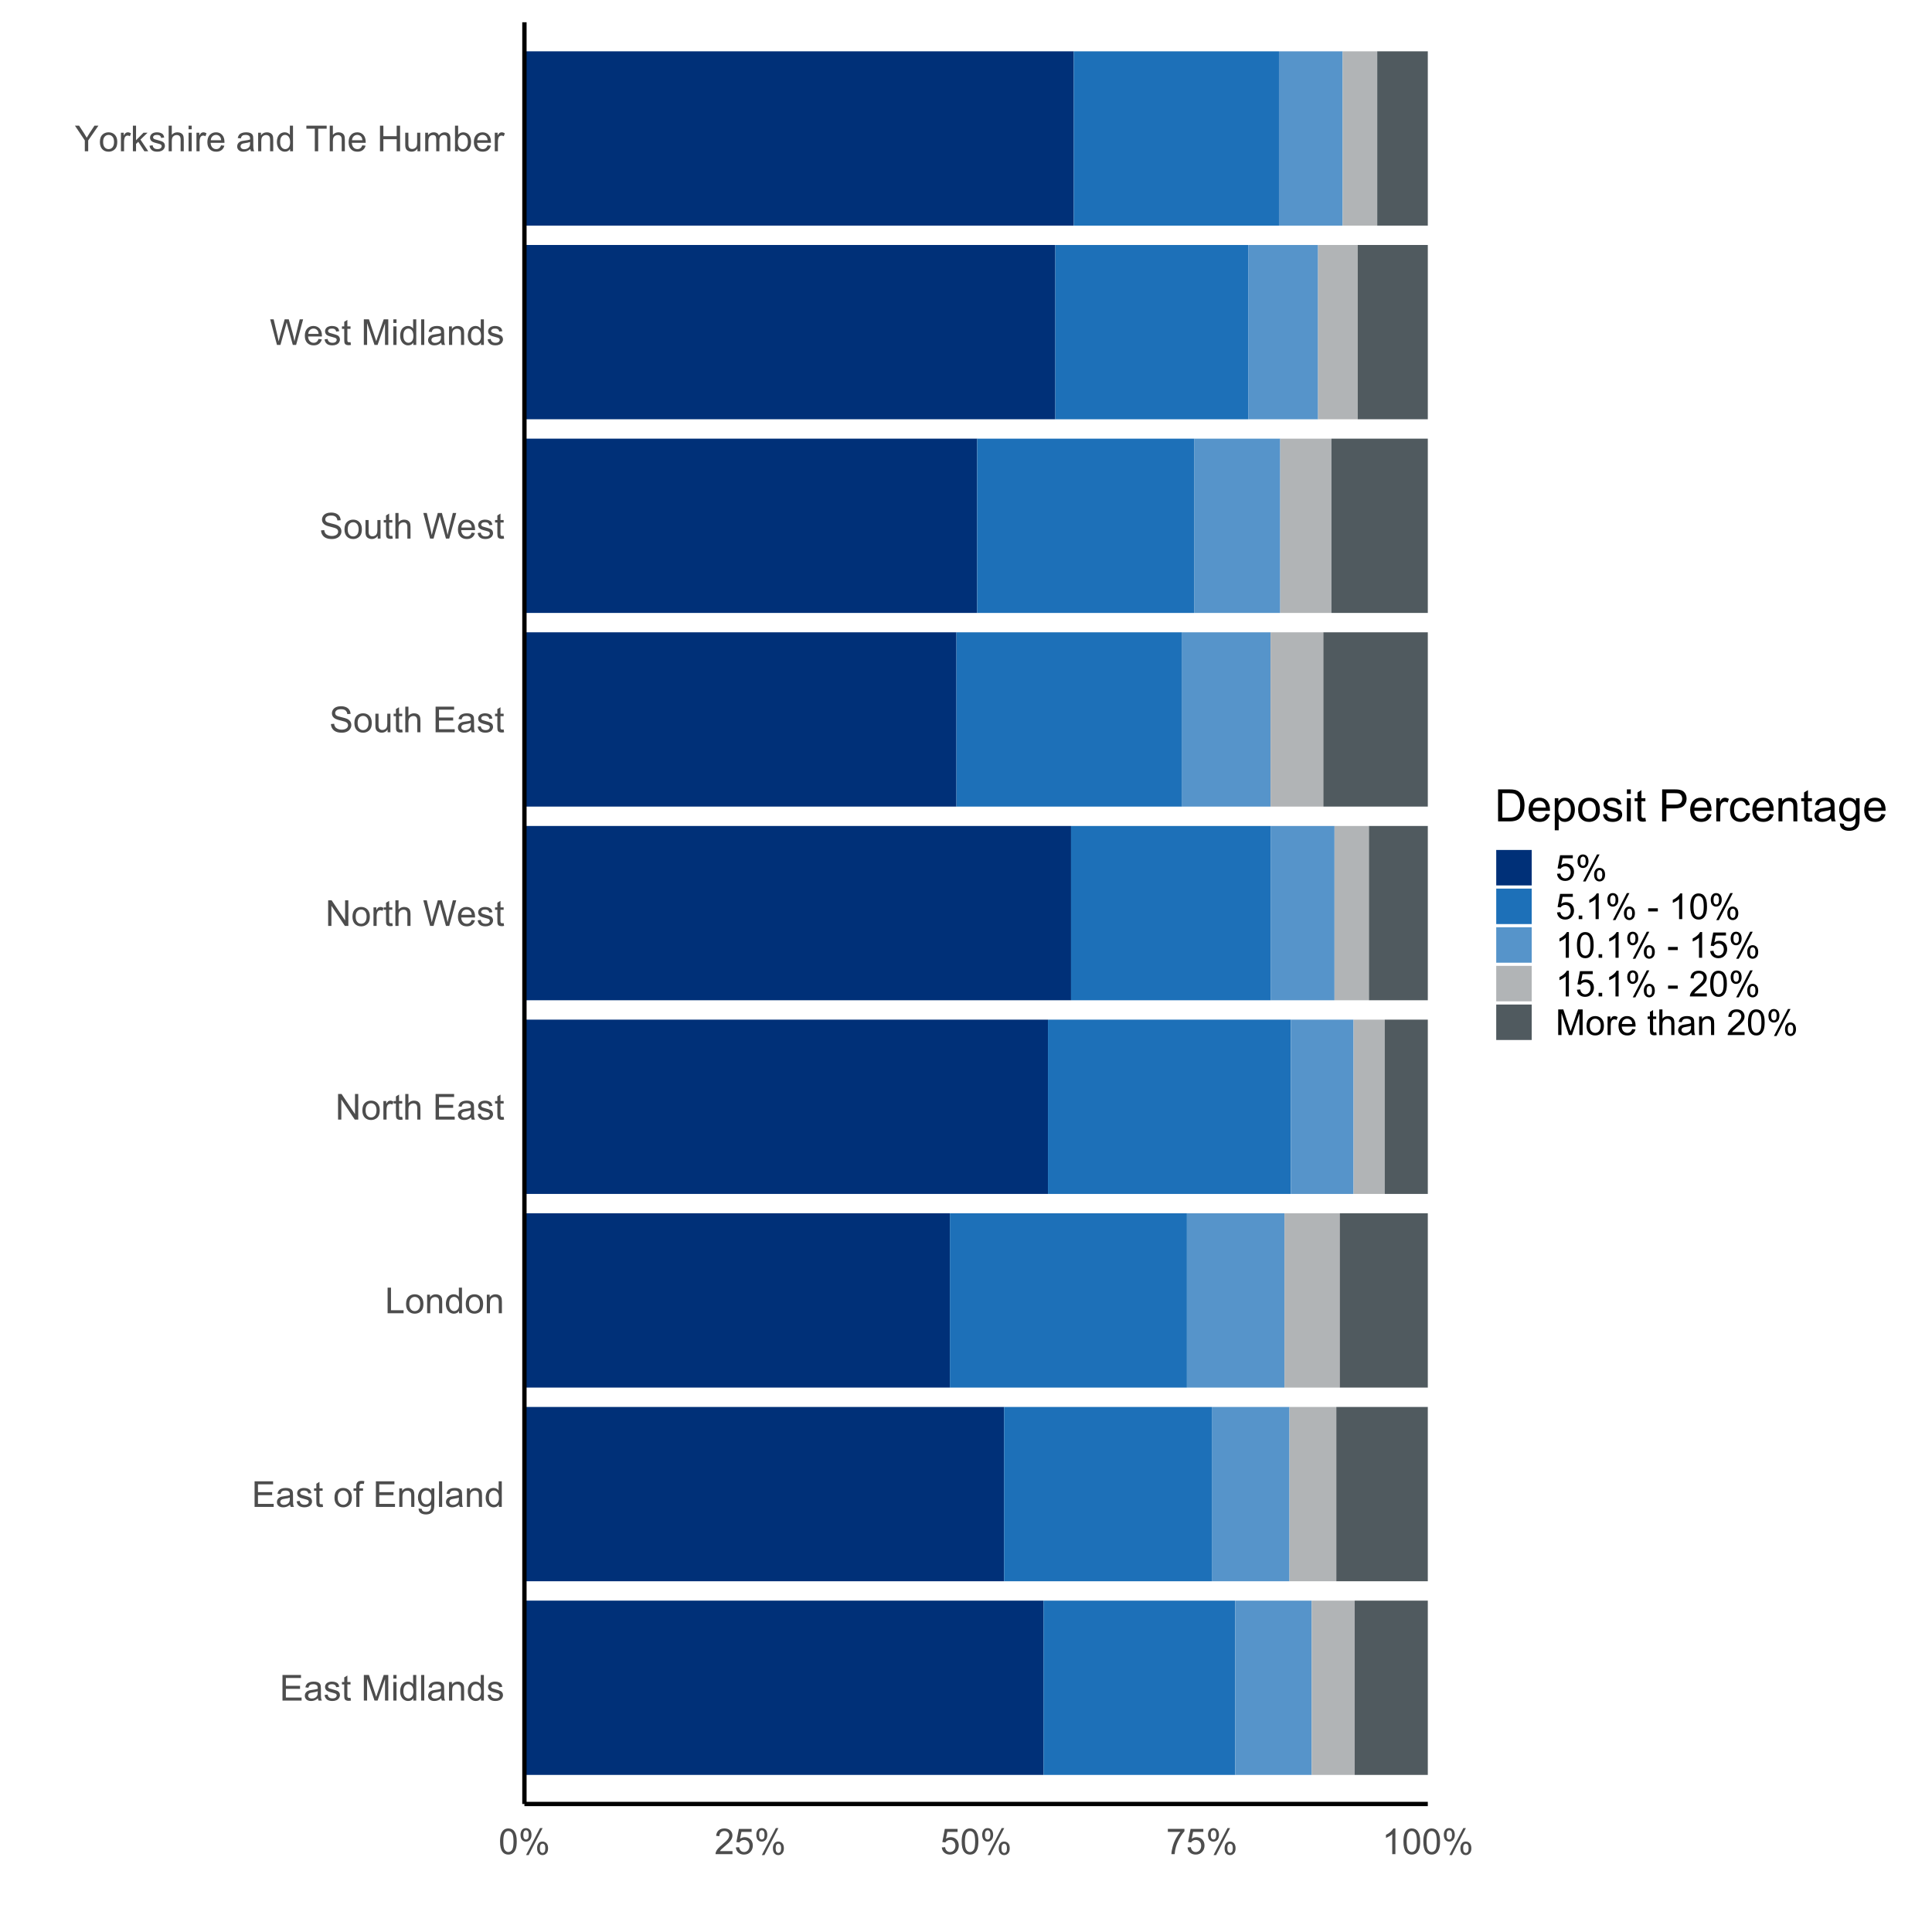
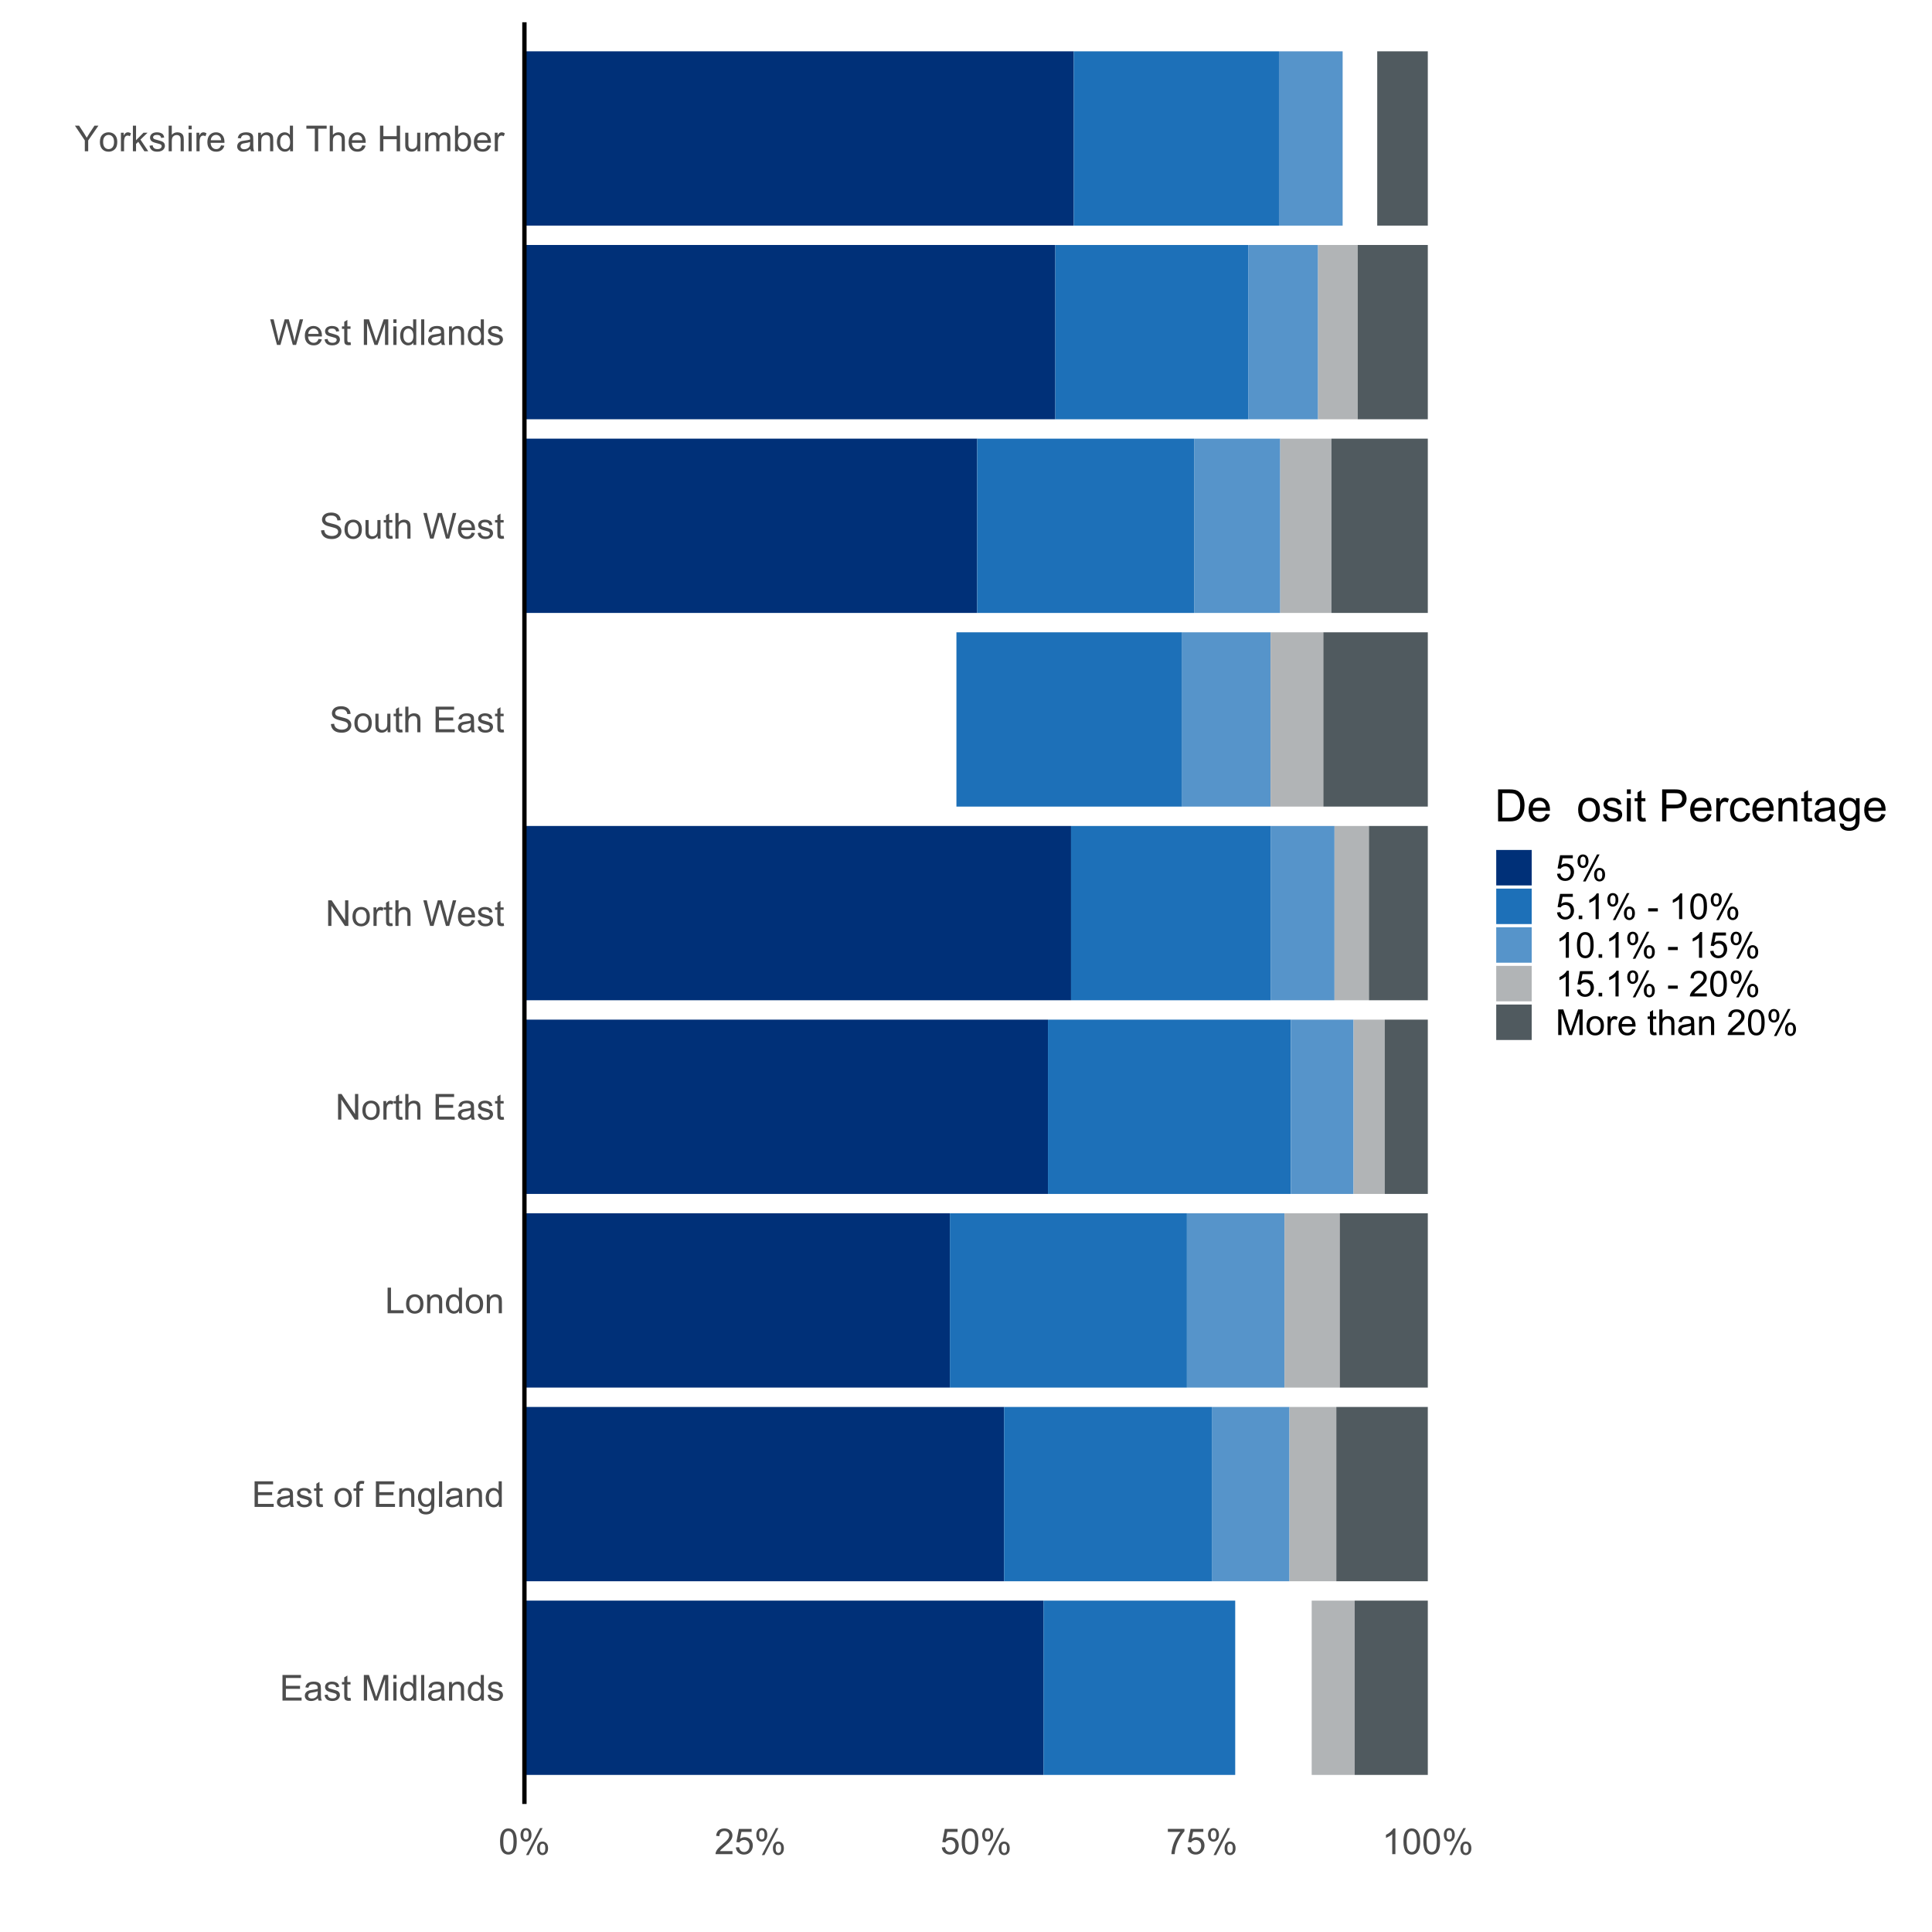
<svg xmlns="http://www.w3.org/2000/svg" xmlns:xlink="http://www.w3.org/1999/xlink" width="864pt" height="864pt" viewBox="0 0 864 864" version="1.1">
  <defs>
    <g>
      <symbol overflow="visible" id="glyph0-0">
        <path style="stroke:none;" d="M 2 0 L 2 -10 L 10 -10 L 10 0 Z M 2.25 -0.25 L 9.75 -0.25 L 9.75 -9.75 L 2.25 -9.75 Z M 2.25 -0.25 " />
      </symbol>
      <symbol overflow="visible" id="glyph0-1">
        <path style="stroke:none;" d="M 1.266 0 L 1.266 -11.453 L 9.547 -11.453 L 9.547 -10.102 L 2.781 -10.102 L 2.781 -6.594 L 9.117 -6.594 L 9.117 -5.25 L 2.781 -5.25 L 2.781 -1.352 L 9.812 -1.352 L 9.812 0 Z M 1.266 0 " />
      </symbol>
      <symbol overflow="visible" id="glyph0-2">
        <path style="stroke:none;" d="M 6.469 -1.023 C 5.945 -0.578 5.441 -0.266 4.965 -0.086 C 4.48 0.098 3.965 0.188 3.414 0.188 C 2.5 0.188 1.801 -0.035 1.312 -0.48 C 0.82 -0.926 0.574 -1.492 0.578 -2.188 C 0.574 -2.59 0.668 -2.961 0.855 -3.301 C 1.039 -3.633 1.281 -3.902 1.582 -4.109 C 1.879 -4.309 2.215 -4.465 2.594 -4.57 C 2.867 -4.641 3.285 -4.711 3.844 -4.781 C 4.977 -4.914 5.812 -5.074 6.352 -5.266 C 6.355 -5.457 6.355 -5.578 6.359 -5.633 C 6.355 -6.203 6.223 -6.609 5.961 -6.844 C 5.598 -7.16 5.066 -7.316 4.359 -7.32 C 3.695 -7.316 3.207 -7.203 2.895 -6.973 C 2.578 -6.738 2.344 -6.328 2.195 -5.742 L 0.82 -5.93 C 0.945 -6.516 1.148 -6.988 1.438 -7.355 C 1.719 -7.715 2.133 -7.996 2.68 -8.191 C 3.219 -8.387 3.848 -8.484 4.562 -8.484 C 5.27 -8.484 5.844 -8.398 6.289 -8.234 C 6.727 -8.062 7.055 -7.855 7.266 -7.605 C 7.473 -7.352 7.617 -7.031 7.703 -6.648 C 7.746 -6.406 7.77 -5.973 7.773 -5.352 L 7.773 -3.477 C 7.77 -2.164 7.801 -1.34 7.863 -0.996 C 7.922 -0.648 8.039 -0.316 8.219 0 L 6.75 0 C 6.602 -0.289 6.508 -0.629 6.469 -1.023 Z M 6.352 -4.164 C 5.84 -3.953 5.074 -3.777 4.055 -3.633 C 3.477 -3.547 3.066 -3.453 2.828 -3.352 C 2.586 -3.246 2.402 -3.094 2.273 -2.895 C 2.141 -2.691 2.074 -2.469 2.078 -2.227 C 2.074 -1.852 2.215 -1.539 2.504 -1.289 C 2.785 -1.039 3.203 -0.914 3.75 -0.914 C 4.289 -0.914 4.77 -1.031 5.195 -1.27 C 5.613 -1.504 5.922 -1.828 6.125 -2.242 C 6.273 -2.559 6.352 -3.027 6.352 -3.648 Z M 6.352 -4.164 " />
      </symbol>
      <symbol overflow="visible" id="glyph0-3">
        <path style="stroke:none;" d="M 0.492 -2.477 L 1.883 -2.695 C 1.957 -2.137 2.176 -1.707 2.535 -1.414 C 2.891 -1.113 3.391 -0.965 4.031 -0.969 C 4.676 -0.965 5.152 -1.098 5.469 -1.363 C 5.777 -1.625 5.934 -1.934 5.938 -2.289 C 5.934 -2.605 5.797 -2.855 5.523 -3.039 C 5.328 -3.16 4.848 -3.32 4.086 -3.516 C 3.051 -3.773 2.336 -3.996 1.941 -4.191 C 1.539 -4.379 1.238 -4.645 1.035 -4.98 C 0.828 -5.316 0.727 -5.688 0.727 -6.094 C 0.727 -6.461 0.809 -6.801 0.98 -7.121 C 1.145 -7.434 1.375 -7.695 1.672 -7.906 C 1.887 -8.062 2.188 -8.199 2.566 -8.316 C 2.941 -8.426 3.344 -8.484 3.781 -8.484 C 4.43 -8.484 5.004 -8.391 5.496 -8.203 C 5.988 -8.016 6.352 -7.762 6.586 -7.441 C 6.82 -7.121 6.98 -6.691 7.07 -6.156 L 5.695 -5.969 C 5.633 -6.395 5.449 -6.727 5.152 -6.969 C 4.848 -7.203 4.426 -7.324 3.883 -7.328 C 3.234 -7.324 2.773 -7.219 2.5 -7.008 C 2.223 -6.793 2.086 -6.543 2.086 -6.258 C 2.086 -6.074 2.141 -5.91 2.258 -5.766 C 2.367 -5.613 2.547 -5.488 2.797 -5.391 C 2.934 -5.336 3.348 -5.215 4.039 -5.031 C 5.031 -4.762 5.727 -4.543 6.121 -4.379 C 6.512 -4.207 6.82 -3.961 7.047 -3.641 C 7.27 -3.312 7.383 -2.914 7.383 -2.438 C 7.383 -1.969 7.246 -1.527 6.973 -1.113 C 6.699 -0.699 6.305 -0.379 5.789 -0.152 C 5.273 0.074 4.688 0.188 4.039 0.188 C 2.957 0.188 2.137 -0.035 1.574 -0.484 C 1.008 -0.93 0.648 -1.594 0.492 -2.477 Z M 0.492 -2.477 " />
      </symbol>
      <symbol overflow="visible" id="glyph0-4">
        <path style="stroke:none;" d="M 4.125 -1.258 L 4.328 -0.016 C 3.93 0.066 3.574 0.105 3.266 0.109 C 2.75 0.105 2.355 0.027 2.078 -0.133 C 1.793 -0.293 1.594 -0.504 1.484 -0.77 C 1.367 -1.027 1.312 -1.582 1.312 -2.43 L 1.312 -7.203 L 0.281 -7.203 L 0.281 -8.297 L 1.312 -8.297 L 1.312 -10.352 L 2.711 -11.195 L 2.711 -8.297 L 4.125 -8.297 L 4.125 -7.203 L 2.711 -7.203 L 2.711 -2.352 C 2.707 -1.945 2.73 -1.688 2.785 -1.578 C 2.832 -1.461 2.914 -1.371 3.027 -1.305 C 3.137 -1.234 3.297 -1.199 3.508 -1.203 C 3.66 -1.199 3.867 -1.219 4.125 -1.258 Z M 4.125 -1.258 " />
      </symbol>
      <symbol overflow="visible" id="glyph0-5">
        <path style="stroke:none;" d="" />
      </symbol>
      <symbol overflow="visible" id="glyph0-6">
        <path style="stroke:none;" d="M 1.188 0 L 1.188 -11.453 L 3.469 -11.453 L 6.18 -3.344 C 6.426 -2.586 6.609 -2.02 6.727 -1.648 C 6.855 -2.062 7.059 -2.676 7.336 -3.484 L 10.078 -11.453 L 12.117 -11.453 L 12.117 0 L 10.656 0 L 10.656 -9.586 L 7.328 0 L 5.961 0 L 2.648 -9.75 L 2.648 0 Z M 1.188 0 " />
      </symbol>
      <symbol overflow="visible" id="glyph0-7">
        <path style="stroke:none;" d="M 1.062 -9.836 L 1.062 -11.453 L 2.469 -11.453 L 2.469 -9.836 Z M 1.062 0 L 1.062 -8.297 L 2.469 -8.297 L 2.469 0 Z M 1.062 0 " />
      </symbol>
      <symbol overflow="visible" id="glyph0-8">
        <path style="stroke:none;" d="M 6.438 0 L 6.438 -1.047 C 5.91 -0.223 5.137 0.188 4.117 0.188 C 3.453 0.188 2.844 0.008 2.293 -0.359 C 1.734 -0.719 1.305 -1.23 1.004 -1.887 C 0.695 -2.539 0.543 -3.289 0.547 -4.141 C 0.543 -4.965 0.684 -5.715 0.961 -6.395 C 1.234 -7.066 1.648 -7.586 2.203 -7.945 C 2.754 -8.305 3.371 -8.484 4.055 -8.484 C 4.555 -8.484 5 -8.379 5.391 -8.168 C 5.781 -7.957 6.098 -7.68 6.344 -7.344 L 6.344 -11.453 L 7.742 -11.453 L 7.742 0 Z M 1.992 -4.141 C 1.992 -3.074 2.215 -2.281 2.664 -1.758 C 3.109 -1.23 3.637 -0.965 4.25 -0.969 C 4.859 -0.965 5.383 -1.219 5.816 -1.723 C 6.242 -2.223 6.457 -2.988 6.461 -4.023 C 6.457 -5.156 6.238 -5.988 5.805 -6.523 C 5.363 -7.051 4.824 -7.316 4.188 -7.32 C 3.559 -7.316 3.035 -7.062 2.621 -6.555 C 2.199 -6.043 1.992 -5.238 1.992 -4.141 Z M 1.992 -4.141 " />
      </symbol>
      <symbol overflow="visible" id="glyph0-9">
        <path style="stroke:none;" d="M 1.023 0 L 1.023 -11.453 L 2.43 -11.453 L 2.43 0 Z M 1.023 0 " />
      </symbol>
      <symbol overflow="visible" id="glyph0-10">
        <path style="stroke:none;" d="M 1.055 0 L 1.055 -8.297 L 2.32 -8.297 L 2.32 -7.117 C 2.93 -8.027 3.809 -8.484 4.961 -8.484 C 5.457 -8.484 5.918 -8.395 6.34 -8.215 C 6.758 -8.035 7.07 -7.797 7.281 -7.508 C 7.488 -7.211 7.633 -6.867 7.719 -6.469 C 7.766 -6.207 7.793 -5.75 7.797 -5.102 L 7.797 0 L 6.391 0 L 6.391 -5.047 C 6.387 -5.617 6.332 -6.047 6.227 -6.332 C 6.113 -6.613 5.918 -6.84 5.645 -7.012 C 5.363 -7.18 5.039 -7.266 4.664 -7.266 C 4.062 -7.266 3.543 -7.074 3.113 -6.695 C 2.676 -6.312 2.461 -5.59 2.461 -4.531 L 2.461 0 Z M 1.055 0 " />
      </symbol>
      <symbol overflow="visible" id="glyph0-11">
        <path style="stroke:none;" d="M 0.531 -4.148 C 0.527 -5.684 0.953 -6.82 1.812 -7.562 C 2.523 -8.176 3.395 -8.484 4.422 -8.484 C 5.559 -8.484 6.492 -8.109 7.219 -7.363 C 7.941 -6.613 8.301 -5.582 8.305 -4.266 C 8.301 -3.195 8.141 -2.355 7.824 -1.746 C 7.5 -1.133 7.035 -0.656 6.426 -0.32 C 5.812 0.02 5.145 0.188 4.422 0.188 C 3.258 0.188 2.32 -0.184 1.605 -0.93 C 0.887 -1.672 0.527 -2.746 0.531 -4.148 Z M 1.977 -4.148 C 1.973 -3.086 2.207 -2.289 2.672 -1.762 C 3.133 -1.23 3.715 -0.965 4.422 -0.969 C 5.117 -0.965 5.699 -1.23 6.164 -1.766 C 6.625 -2.293 6.855 -3.105 6.859 -4.195 C 6.855 -5.219 6.621 -5.996 6.16 -6.527 C 5.691 -7.055 5.113 -7.316 4.422 -7.32 C 3.715 -7.316 3.133 -7.055 2.672 -6.531 C 2.207 -6.004 1.973 -5.211 1.977 -4.148 Z M 1.977 -4.148 " />
      </symbol>
      <symbol overflow="visible" id="glyph0-12">
        <path style="stroke:none;" d="M 1.391 0 L 1.391 -7.203 L 0.148 -7.203 L 0.148 -8.297 L 1.391 -8.297 L 1.391 -9.18 C 1.387 -9.734 1.438 -10.148 1.539 -10.422 C 1.672 -10.785 1.91 -11.082 2.254 -11.309 C 2.594 -11.535 3.07 -11.648 3.688 -11.648 C 4.078 -11.648 4.516 -11.602 5 -11.508 L 4.789 -10.281 C 4.492 -10.332 4.219 -10.359 3.961 -10.359 C 3.531 -10.359 3.227 -10.266 3.055 -10.086 C 2.875 -9.898 2.789 -9.559 2.789 -9.062 L 2.789 -8.297 L 4.406 -8.297 L 4.406 -7.203 L 2.789 -7.203 L 2.789 0 Z M 1.391 0 " />
      </symbol>
      <symbol overflow="visible" id="glyph0-13">
        <path style="stroke:none;" d="M 0.797 0.688 L 2.164 0.891 C 2.219 1.312 2.379 1.617 2.641 1.812 C 2.988 2.07 3.465 2.203 4.07 2.203 C 4.719 2.203 5.223 2.07 5.578 1.812 C 5.93 1.547 6.168 1.184 6.297 0.719 C 6.367 0.43 6.402 -0.168 6.398 -1.086 C 5.781 -0.359 5.016 0 4.102 0 C 2.961 0 2.078 -0.41 1.453 -1.234 C 0.828 -2.055 0.516 -3.043 0.516 -4.195 C 0.516 -4.984 0.656 -5.715 0.945 -6.387 C 1.227 -7.055 1.645 -7.57 2.191 -7.938 C 2.734 -8.301 3.371 -8.484 4.109 -8.484 C 5.086 -8.484 5.895 -8.086 6.531 -7.297 L 6.531 -8.297 L 7.828 -8.297 L 7.828 -1.125 C 7.828 0.164 7.695 1.078 7.434 1.621 C 7.168 2.156 6.75 2.582 6.184 2.898 C 5.609 3.207 4.91 3.363 4.078 3.367 C 3.086 3.363 2.285 3.141 1.68 2.699 C 1.066 2.25 0.773 1.578 0.797 0.688 Z M 1.961 -4.297 C 1.957 -3.203 2.172 -2.41 2.609 -1.914 C 3.039 -1.41 3.582 -1.16 4.234 -1.164 C 4.879 -1.16 5.422 -1.41 5.859 -1.91 C 6.297 -2.406 6.516 -3.184 6.516 -4.25 C 6.516 -5.262 6.289 -6.027 5.84 -6.547 C 5.387 -7.059 4.844 -7.316 4.211 -7.32 C 3.582 -7.316 3.051 -7.062 2.617 -6.559 C 2.176 -6.047 1.957 -5.293 1.961 -4.297 Z M 1.961 -4.297 " />
      </symbol>
      <symbol overflow="visible" id="glyph0-14">
        <path style="stroke:none;" d="M 1.172 0 L 1.172 -11.453 L 2.688 -11.453 L 2.688 -1.352 L 8.328 -1.352 L 8.328 0 Z M 1.172 0 " />
      </symbol>
      <symbol overflow="visible" id="glyph0-15">
        <path style="stroke:none;" d="M 1.219 0 L 1.219 -11.453 L 2.773 -11.453 L 8.789 -2.461 L 8.789 -11.453 L 10.242 -11.453 L 10.242 0 L 8.688 0 L 2.672 -9 L 2.672 0 Z M 1.219 0 " />
      </symbol>
      <symbol overflow="visible" id="glyph0-16">
        <path style="stroke:none;" d="M 1.039 0 L 1.039 -8.297 L 2.305 -8.297 L 2.305 -7.039 C 2.625 -7.625 2.926 -8.016 3.199 -8.203 C 3.473 -8.391 3.773 -8.484 4.102 -8.484 C 4.574 -8.484 5.055 -8.332 5.547 -8.031 L 5.062 -6.727 C 4.719 -6.93 4.375 -7.031 4.031 -7.031 C 3.723 -7.031 3.445 -6.938 3.203 -6.754 C 2.957 -6.566 2.781 -6.309 2.68 -5.984 C 2.52 -5.48 2.441 -4.934 2.445 -4.344 L 2.445 0 Z M 1.039 0 " />
      </symbol>
      <symbol overflow="visible" id="glyph0-17">
        <path style="stroke:none;" d="M 1.055 0 L 1.055 -11.453 L 2.461 -11.453 L 2.461 -7.344 C 3.117 -8.102 3.945 -8.484 4.945 -8.484 C 5.559 -8.484 6.09 -8.363 6.547 -8.121 C 6.996 -7.879 7.32 -7.543 7.52 -7.117 C 7.711 -6.688 7.809 -6.066 7.812 -5.258 L 7.812 0 L 6.406 0 L 6.406 -5.258 C 6.402 -5.957 6.25 -6.469 5.949 -6.793 C 5.641 -7.109 5.211 -7.27 4.656 -7.273 C 4.238 -7.27 3.848 -7.164 3.48 -6.949 C 3.113 -6.73 2.852 -6.438 2.695 -6.07 C 2.539 -5.699 2.461 -5.188 2.461 -4.539 L 2.461 0 Z M 1.055 0 " />
      </symbol>
      <symbol overflow="visible" id="glyph0-18">
        <path style="stroke:none;" d="M 3.234 0 L 0.195 -11.453 L 1.75 -11.453 L 3.492 -3.945 C 3.68 -3.156 3.84 -2.375 3.977 -1.602 C 4.266 -2.82 4.438 -3.527 4.492 -3.719 L 6.672 -11.453 L 8.5 -11.453 L 10.141 -5.656 C 10.551 -4.215 10.848 -2.863 11.031 -1.602 C 11.176 -2.32 11.367 -3.152 11.602 -4.094 L 13.398 -11.453 L 14.922 -11.453 L 11.781 0 L 10.32 0 L 7.906 -8.727 C 7.699 -9.453 7.582 -9.902 7.547 -10.07 C 7.426 -9.543 7.312 -9.094 7.211 -8.727 L 4.781 0 Z M 3.234 0 " />
      </symbol>
      <symbol overflow="visible" id="glyph0-19">
        <path style="stroke:none;" d="M 6.734 -2.672 L 8.188 -2.492 C 7.953 -1.641 7.531 -0.984 6.914 -0.516 C 6.293 -0.047 5.5 0.188 4.539 0.188 C 3.324 0.188 2.363 -0.184 1.652 -0.934 C 0.941 -1.676 0.586 -2.727 0.586 -4.078 C 0.586 -5.473 0.945 -6.555 1.664 -7.328 C 2.383 -8.098 3.312 -8.484 4.461 -8.484 C 5.566 -8.484 6.473 -8.105 7.18 -7.352 C 7.879 -6.594 8.23 -5.531 8.234 -4.164 C 8.23 -4.078 8.23 -3.953 8.227 -3.789 L 2.039 -3.789 C 2.09 -2.875 2.348 -2.176 2.812 -1.695 C 3.273 -1.207 3.852 -0.965 4.547 -0.969 C 5.062 -0.965 5.5 -1.102 5.867 -1.375 C 6.227 -1.645 6.516 -2.078 6.734 -2.672 Z M 2.117 -4.945 L 6.75 -4.945 C 6.688 -5.641 6.508 -6.164 6.219 -6.516 C 5.766 -7.055 5.188 -7.324 4.477 -7.328 C 3.828 -7.324 3.285 -7.109 2.848 -6.68 C 2.406 -6.246 2.16 -5.668 2.117 -4.945 Z M 2.117 -4.945 " />
      </symbol>
      <symbol overflow="visible" id="glyph0-20">
        <path style="stroke:none;" d="M 0.719 -3.68 L 2.148 -3.805 C 2.215 -3.227 2.371 -2.758 2.621 -2.395 C 2.863 -2.023 3.25 -1.727 3.773 -1.504 C 4.293 -1.273 4.879 -1.16 5.531 -1.164 C 6.109 -1.16 6.617 -1.246 7.062 -1.422 C 7.5 -1.59 7.832 -1.824 8.051 -2.129 C 8.266 -2.426 8.371 -2.754 8.375 -3.109 C 8.371 -3.465 8.27 -3.777 8.062 -4.051 C 7.852 -4.316 7.508 -4.543 7.031 -4.727 C 6.723 -4.844 6.043 -5.031 4.992 -5.285 C 3.938 -5.535 3.199 -5.773 2.781 -6 C 2.23 -6.285 1.824 -6.641 1.559 -7.066 C 1.289 -7.488 1.152 -7.961 1.156 -8.492 C 1.152 -9.066 1.316 -9.609 1.648 -10.113 C 1.973 -10.613 2.453 -10.992 3.086 -11.258 C 3.715 -11.516 4.414 -11.648 5.188 -11.648 C 6.031 -11.648 6.781 -11.512 7.434 -11.238 C 8.078 -10.965 8.578 -10.562 8.93 -10.031 C 9.277 -9.5 9.465 -8.898 9.492 -8.227 L 8.039 -8.117 C 7.961 -8.836 7.695 -9.383 7.246 -9.758 C 6.793 -10.125 6.129 -10.312 5.25 -10.312 C 4.332 -10.312 3.664 -10.145 3.246 -9.809 C 2.824 -9.473 2.613 -9.066 2.617 -8.594 C 2.613 -8.18 2.762 -7.84 3.062 -7.578 C 3.352 -7.309 4.113 -7.039 5.348 -6.762 C 6.578 -6.48 7.422 -6.234 7.883 -6.031 C 8.547 -5.719 9.039 -5.332 9.359 -4.863 C 9.672 -4.391 9.832 -3.848 9.836 -3.234 C 9.832 -2.625 9.656 -2.051 9.312 -1.512 C 8.961 -0.973 8.461 -0.551 7.809 -0.254 C 7.152 0.047 6.418 0.191 5.602 0.195 C 4.562 0.191 3.691 0.043 2.996 -0.258 C 2.293 -0.559 1.746 -1.012 1.348 -1.621 C 0.949 -2.227 0.738 -2.914 0.719 -3.68 Z M 0.719 -3.68 " />
      </symbol>
      <symbol overflow="visible" id="glyph0-21">
        <path style="stroke:none;" d="M 6.492 0 L 6.492 -1.219 C 5.844 -0.281 4.965 0.188 3.859 0.188 C 3.367 0.188 2.91 0.094 2.488 -0.094 C 2.062 -0.281 1.746 -0.516 1.543 -0.801 C 1.332 -1.082 1.188 -1.43 1.109 -1.844 C 1.047 -2.117 1.02 -2.555 1.023 -3.156 L 1.023 -8.297 L 2.43 -8.297 L 2.43 -3.695 C 2.426 -2.957 2.453 -2.461 2.516 -2.211 C 2.602 -1.836 2.789 -1.547 3.078 -1.34 C 3.359 -1.125 3.715 -1.02 4.141 -1.023 C 4.559 -1.02 4.953 -1.129 5.328 -1.348 C 5.695 -1.562 5.957 -1.855 6.113 -2.23 C 6.262 -2.602 6.34 -3.141 6.344 -3.852 L 6.344 -8.297 L 7.75 -8.297 L 7.75 0 Z M 6.492 0 " />
      </symbol>
      <symbol overflow="visible" id="glyph0-22">
        <path style="stroke:none;" d="M 4.461 0 L 4.461 -4.852 L 0.047 -11.453 L 1.891 -11.453 L 4.148 -8 C 4.562 -7.352 4.949 -6.707 5.312 -6.062 C 5.652 -6.66 6.07 -7.336 6.562 -8.086 L 8.781 -11.453 L 10.547 -11.453 L 5.977 -4.852 L 5.977 0 Z M 4.461 0 " />
      </symbol>
      <symbol overflow="visible" id="glyph0-23">
        <path style="stroke:none;" d="M 1.062 0 L 1.062 -11.453 L 2.469 -11.453 L 2.469 -4.922 L 5.797 -8.297 L 7.617 -8.297 L 4.445 -5.219 L 7.938 0 L 6.203 0 L 3.461 -4.242 L 2.469 -3.289 L 2.469 0 Z M 1.062 0 " />
      </symbol>
      <symbol overflow="visible" id="glyph0-24">
        <path style="stroke:none;" d="M 4.148 0 L 4.148 -10.102 L 0.375 -10.102 L 0.375 -11.453 L 9.453 -11.453 L 9.453 -10.102 L 5.664 -10.102 L 5.664 0 Z M 4.148 0 " />
      </symbol>
      <symbol overflow="visible" id="glyph0-25">
        <path style="stroke:none;" d="M 1.281 0 L 1.281 -11.453 L 2.797 -11.453 L 2.797 -6.75 L 8.75 -6.75 L 8.75 -11.453 L 10.266 -11.453 L 10.266 0 L 8.75 0 L 8.75 -5.398 L 2.797 -5.398 L 2.797 0 Z M 1.281 0 " />
      </symbol>
      <symbol overflow="visible" id="glyph0-26">
        <path style="stroke:none;" d="M 1.055 0 L 1.055 -8.297 L 2.312 -8.297 L 2.312 -7.133 C 2.57 -7.535 2.918 -7.863 3.352 -8.113 C 3.781 -8.359 4.273 -8.484 4.828 -8.484 C 5.441 -8.484 5.945 -8.355 6.34 -8.102 C 6.73 -7.844 7.008 -7.488 7.172 -7.031 C 7.828 -8 8.68 -8.484 9.734 -8.484 C 10.555 -8.484 11.188 -8.254 11.633 -7.801 C 12.07 -7.34 12.293 -6.641 12.297 -5.695 L 12.297 0 L 10.898 0 L 10.898 -5.227 C 10.898 -5.789 10.852 -6.191 10.762 -6.441 C 10.668 -6.684 10.504 -6.883 10.266 -7.039 C 10.023 -7.188 9.742 -7.266 9.422 -7.266 C 8.836 -7.266 8.352 -7.07 7.969 -6.684 C 7.582 -6.293 7.387 -5.672 7.391 -4.82 L 7.391 0 L 5.984 0 L 5.984 -5.391 C 5.98 -6.016 5.867 -6.484 5.641 -6.797 C 5.41 -7.109 5.035 -7.266 4.516 -7.266 C 4.117 -7.266 3.75 -7.16 3.418 -6.953 C 3.078 -6.742 2.836 -6.438 2.688 -6.039 C 2.535 -5.637 2.461 -5.059 2.461 -4.305 L 2.461 0 Z M 1.055 0 " />
      </symbol>
      <symbol overflow="visible" id="glyph0-27">
        <path style="stroke:none;" d="M 2.352 0 L 1.047 0 L 1.047 -11.453 L 2.453 -11.453 L 2.453 -7.367 C 3.043 -8.109 3.801 -8.484 4.727 -8.484 C 5.234 -8.484 5.719 -8.379 6.176 -8.176 C 6.629 -7.965 7.004 -7.676 7.301 -7.309 C 7.594 -6.934 7.824 -6.484 7.992 -5.961 C 8.156 -5.43 8.238 -4.867 8.242 -4.273 C 8.238 -2.848 7.887 -1.75 7.188 -0.977 C 6.48 -0.199 5.637 0.188 4.656 0.188 C 3.676 0.188 2.906 -0.219 2.352 -1.039 Z M 2.336 -4.211 C 2.332 -3.215 2.469 -2.496 2.742 -2.055 C 3.184 -1.328 3.781 -0.965 4.539 -0.969 C 5.152 -0.965 5.684 -1.234 6.133 -1.77 C 6.578 -2.301 6.801 -3.094 6.805 -4.156 C 6.801 -5.234 6.586 -6.035 6.16 -6.555 C 5.727 -7.066 5.207 -7.324 4.602 -7.328 C 3.984 -7.324 3.453 -7.059 3.008 -6.527 C 2.555 -5.992 2.332 -5.219 2.336 -4.211 Z M 2.336 -4.211 " />
      </symbol>
      <symbol overflow="visible" id="glyph0-28">
        <path style="stroke:none;" d="M 0.664 -5.648 C 0.66 -7 0.801 -8.09 1.082 -8.918 C 1.359 -9.742 1.773 -10.379 2.324 -10.828 C 2.871 -11.273 3.562 -11.496 4.398 -11.5 C 5.012 -11.496 5.551 -11.371 6.016 -11.129 C 6.477 -10.879 6.859 -10.523 7.164 -10.059 C 7.465 -9.59 7.703 -9.023 7.875 -8.355 C 8.047 -7.684 8.133 -6.781 8.133 -5.648 C 8.133 -4.305 7.992 -3.219 7.719 -2.395 C 7.438 -1.566 7.027 -0.93 6.48 -0.48 C 5.93 -0.031 5.234 0.191 4.398 0.195 C 3.293 0.191 2.426 -0.199 1.797 -0.992 C 1.039 -1.941 0.66 -3.496 0.664 -5.648 Z M 2.109 -5.648 C 2.109 -3.766 2.328 -2.512 2.77 -1.895 C 3.207 -1.27 3.75 -0.961 4.398 -0.961 C 5.043 -0.961 5.586 -1.273 6.027 -1.898 C 6.465 -2.523 6.684 -3.773 6.688 -5.648 C 6.684 -7.531 6.465 -8.781 6.027 -9.406 C 5.586 -10.023 5.039 -10.336 4.383 -10.336 C 3.734 -10.336 3.219 -10.062 2.836 -9.516 C 2.352 -8.816 2.109 -7.527 2.109 -5.648 Z M 2.109 -5.648 " />
      </symbol>
      <symbol overflow="visible" id="glyph0-29">
        <path style="stroke:none;" d="M 0.93 -8.703 C 0.926 -9.516 1.133 -10.211 1.547 -10.789 C 1.957 -11.359 2.551 -11.648 3.336 -11.648 C 4.051 -11.648 4.648 -11.391 5.121 -10.879 C 5.59 -10.363 5.824 -9.609 5.828 -8.617 C 5.824 -7.645 5.586 -6.898 5.113 -6.379 C 4.633 -5.852 4.047 -5.59 3.352 -5.594 C 2.656 -5.59 2.078 -5.848 1.621 -6.367 C 1.156 -6.879 0.926 -7.656 0.93 -8.703 Z M 3.375 -10.68 C 3.023 -10.676 2.73 -10.523 2.504 -10.227 C 2.27 -9.922 2.156 -9.367 2.156 -8.562 C 2.156 -7.824 2.273 -7.309 2.508 -7.012 C 2.742 -6.711 3.031 -6.562 3.375 -6.562 C 3.727 -6.562 4.02 -6.711 4.254 -7.016 C 4.484 -7.312 4.598 -7.867 4.602 -8.672 C 4.598 -9.41 4.48 -9.93 4.25 -10.23 C 4.012 -10.527 3.723 -10.676 3.375 -10.68 Z M 3.383 0.422 L 9.648 -11.648 L 10.789 -11.648 L 4.547 0.422 Z M 8.336 -2.688 C 8.332 -3.508 8.539 -4.203 8.953 -4.777 C 9.363 -5.344 9.961 -5.629 10.75 -5.633 C 11.465 -5.629 12.059 -5.375 12.535 -4.863 C 13.004 -4.348 13.242 -3.594 13.242 -2.602 C 13.242 -1.633 13.004 -0.887 12.527 -0.363 C 12.051 0.16 11.461 0.422 10.758 0.422 C 10.062 0.422 9.484 0.164 9.027 -0.355 C 8.562 -0.871 8.332 -1.648 8.336 -2.688 Z M 10.789 -4.664 C 10.43 -4.664 10.137 -4.512 9.91 -4.211 C 9.676 -3.906 9.562 -3.352 9.562 -2.547 C 9.562 -1.816 9.68 -1.301 9.914 -1 C 10.148 -0.695 10.438 -0.543 10.781 -0.547 C 11.141 -0.543 11.434 -0.695 11.668 -1 C 11.895 -1.301 12.012 -1.852 12.016 -2.656 C 12.012 -3.391 11.895 -3.91 11.664 -4.215 C 11.426 -4.512 11.133 -4.664 10.789 -4.664 Z M 10.789 -4.664 " />
      </symbol>
      <symbol overflow="visible" id="glyph0-30">
        <path style="stroke:none;" d="M 8.055 -1.352 L 8.055 0 L 0.484 0 C 0.473 -0.336 0.527 -0.66 0.648 -0.977 C 0.84 -1.488 1.148 -1.996 1.574 -2.5 C 1.996 -2.996 2.609 -3.574 3.414 -4.234 C 4.656 -5.254 5.496 -6.062 5.938 -6.66 C 6.371 -7.254 6.59 -7.816 6.594 -8.352 C 6.59 -8.906 6.391 -9.379 5.996 -9.762 C 5.594 -10.145 5.074 -10.336 4.438 -10.336 C 3.758 -10.336 3.219 -10.133 2.812 -9.727 C 2.406 -9.32 2.199 -8.758 2.195 -8.039 L 0.75 -8.188 C 0.848 -9.262 1.219 -10.086 1.867 -10.652 C 2.512 -11.215 3.379 -11.496 4.469 -11.5 C 5.566 -11.496 6.438 -11.191 7.078 -10.586 C 7.719 -9.973 8.039 -9.219 8.039 -8.32 C 8.039 -7.859 7.945 -7.406 7.758 -6.969 C 7.57 -6.523 7.258 -6.059 6.824 -5.57 C 6.387 -5.078 5.664 -4.406 4.656 -3.555 C 3.809 -2.844 3.266 -2.363 3.031 -2.113 C 2.789 -1.859 2.594 -1.605 2.438 -1.352 Z M 8.055 -1.352 " />
      </symbol>
      <symbol overflow="visible" id="glyph0-31">
        <path style="stroke:none;" d="M 0.664 -3 L 2.141 -3.125 C 2.246 -2.402 2.5 -1.863 2.902 -1.504 C 3.297 -1.141 3.777 -0.961 4.344 -0.961 C 5.016 -0.961 5.59 -1.215 6.062 -1.727 C 6.527 -2.234 6.762 -2.91 6.766 -3.758 C 6.762 -4.555 6.535 -5.188 6.09 -5.656 C 5.637 -6.117 5.047 -6.352 4.32 -6.352 C 3.863 -6.352 3.457 -6.246 3.094 -6.043 C 2.727 -5.832 2.438 -5.566 2.234 -5.242 L 0.914 -5.414 L 2.023 -11.297 L 7.719 -11.297 L 7.719 -9.953 L 3.148 -9.953 L 2.531 -6.875 C 3.219 -7.352 3.938 -7.594 4.695 -7.594 C 5.691 -7.594 6.535 -7.246 7.227 -6.555 C 7.91 -5.859 8.254 -4.969 8.258 -3.883 C 8.254 -2.844 7.953 -1.949 7.352 -1.195 C 6.613 -0.27 5.609 0.191 4.344 0.195 C 3.297 0.191 2.449 -0.098 1.793 -0.68 C 1.133 -1.262 0.754 -2.035 0.664 -3 Z M 0.664 -3 " />
      </symbol>
      <symbol overflow="visible" id="glyph0-32">
        <path style="stroke:none;" d="M 0.758 -9.953 L 0.758 -11.305 L 8.172 -11.305 L 8.172 -10.211 C 7.441 -9.434 6.719 -8.402 6.004 -7.117 C 5.285 -5.828 4.73 -4.504 4.344 -3.148 C 4.059 -2.188 3.879 -1.141 3.805 0 L 2.359 0 C 2.371 -0.898 2.547 -1.984 2.891 -3.266 C 3.227 -4.539 3.715 -5.77 4.348 -6.957 C 4.98 -8.137 5.652 -9.137 6.367 -9.953 Z M 0.758 -9.953 " />
      </symbol>
      <symbol overflow="visible" id="glyph0-33">
        <path style="stroke:none;" d="M 5.961 0 L 4.555 0 L 4.555 -8.961 C 4.211 -8.633 3.77 -8.312 3.223 -7.992 C 2.672 -7.668 2.176 -7.426 1.742 -7.266 L 1.742 -8.625 C 2.523 -8.992 3.211 -9.438 3.805 -9.969 C 4.391 -10.492 4.809 -11.004 5.055 -11.5 L 5.961 -11.5 Z M 5.961 0 " />
      </symbol>
      <symbol overflow="visible" id="glyph0-34">
        <path style="stroke:none;" d="M 1.453 0 L 1.453 -1.602 L 3.055 -1.602 L 3.055 0 Z M 1.453 0 " />
      </symbol>
      <symbol overflow="visible" id="glyph0-35">
        <path style="stroke:none;" d="M 0.508 -3.438 L 0.508 -4.852 L 4.828 -4.852 L 4.828 -3.438 Z M 0.508 -3.438 " />
      </symbol>
      <symbol overflow="visible" id="glyph1-0">
        <path style="stroke:none;" d="M 2.5 0 L 2.5 -12.5 L 12.5 -12.5 L 12.5 0 Z M 2.812 -0.312 L 12.188 -0.312 L 12.188 -12.188 L 2.812 -12.188 Z M 2.812 -0.312 " />
      </symbol>
      <symbol overflow="visible" id="glyph1-1">
        <path style="stroke:none;" d="M 1.543 0 L 1.543 -14.316 L 6.477 -14.316 C 7.586 -14.312 8.438 -14.246 9.023 -14.109 C 9.844 -13.922 10.543 -13.578 11.125 -13.086 C 11.879 -12.445 12.441 -11.629 12.816 -10.637 C 13.188 -9.641 13.375 -8.508 13.379 -7.234 C 13.375 -6.145 13.25 -5.18 12.996 -4.344 C 12.742 -3.5 12.414 -2.809 12.02 -2.262 C 11.621 -1.711 11.188 -1.277 10.715 -0.961 C 10.242 -0.645 9.672 -0.402 9.008 -0.242 C 8.336 -0.078 7.57 0 6.711 0 Z M 3.438 -1.688 L 6.492 -1.688 C 7.438 -1.688 8.176 -1.773 8.715 -1.953 C 9.25 -2.125 9.68 -2.375 10 -2.695 C 10.445 -3.141 10.793 -3.742 11.047 -4.504 C 11.297 -5.262 11.426 -6.184 11.426 -7.266 C 11.426 -8.762 11.18 -9.91 10.688 -10.715 C 10.195 -11.516 9.598 -12.055 8.898 -12.336 C 8.387 -12.523 7.57 -12.621 6.445 -12.625 L 3.438 -12.625 Z M 3.438 -1.688 " />
      </symbol>
      <symbol overflow="visible" id="glyph1-2">
        <path style="stroke:none;" d="M 8.418 -3.34 L 10.234 -3.117 C 9.945 -2.055 9.414 -1.23 8.641 -0.645 C 7.863 -0.059 6.875 0.234 5.672 0.234 C 4.156 0.234 2.953 -0.23 2.066 -1.168 C 1.176 -2.098 0.73 -3.41 0.734 -5.098 C 0.73 -6.84 1.18 -8.191 2.082 -9.16 C 2.977 -10.121 4.145 -10.605 5.578 -10.605 C 6.961 -10.605 8.09 -10.133 8.973 -9.188 C 9.848 -8.242 10.289 -6.914 10.293 -5.203 C 10.289 -5.098 10.285 -4.941 10.281 -4.734 L 2.547 -4.734 C 2.613 -3.594 2.938 -2.719 3.516 -2.117 C 4.094 -1.508 4.816 -1.207 5.684 -1.211 C 6.324 -1.207 6.871 -1.375 7.332 -1.719 C 7.785 -2.055 8.148 -2.598 8.418 -3.34 Z M 2.648 -6.18 L 8.438 -6.18 C 8.359 -7.051 8.137 -7.707 7.773 -8.145 C 7.211 -8.82 6.484 -9.156 5.594 -9.16 C 4.785 -9.156 4.105 -8.887 3.559 -8.348 C 3.004 -7.805 2.703 -7.082 2.648 -6.18 Z M 2.648 -6.18 " />
      </symbol>
      <symbol overflow="visible" id="glyph1-3">
-         <path style="stroke:none;" d="M 1.32 3.977 L 1.32 -10.371 L 2.922 -10.371 L 2.922 -9.023 C 3.293 -9.547 3.719 -9.941 4.199 -10.207 C 4.672 -10.473 5.25 -10.605 5.93 -10.605 C 6.812 -10.605 7.594 -10.375 8.273 -9.922 C 8.949 -9.461 9.457 -8.82 9.805 -7.992 C 10.145 -7.164 10.316 -6.254 10.32 -5.266 C 10.316 -4.199 10.129 -3.242 9.75 -2.398 C 9.367 -1.547 8.812 -0.898 8.09 -0.445 C 7.359 0.008 6.598 0.234 5.801 0.234 C 5.215 0.234 4.688 0.113 4.223 -0.137 C 3.754 -0.379 3.371 -0.691 3.078 -1.074 L 3.078 3.977 Z M 2.91 -5.125 C 2.906 -3.789 3.176 -2.805 3.719 -2.168 C 4.258 -1.527 4.914 -1.207 5.684 -1.211 C 6.465 -1.207 7.133 -1.539 7.688 -2.203 C 8.242 -2.863 8.52 -3.887 8.523 -5.273 C 8.52 -6.594 8.246 -7.582 7.707 -8.242 C 7.16 -8.895 6.512 -9.223 5.762 -9.227 C 5.012 -9.223 4.352 -8.871 3.773 -8.176 C 3.195 -7.473 2.906 -6.457 2.91 -5.125 Z M 2.91 -5.125 " />
-       </symbol>
+         </symbol>
      <symbol overflow="visible" id="glyph1-4">
        <path style="stroke:none;" d="M 0.664 -5.188 C 0.66 -7.102 1.195 -8.523 2.266 -9.453 C 3.152 -10.219 4.238 -10.605 5.527 -10.605 C 6.949 -10.605 8.117 -10.137 9.023 -9.203 C 9.93 -8.27 10.383 -6.98 10.383 -5.332 C 10.383 -3.996 10.18 -2.945 9.781 -2.18 C 9.375 -1.414 8.793 -0.82 8.031 -0.398 C 7.262 0.023 6.426 0.234 5.527 0.234 C 4.074 0.234 2.902 -0.23 2.008 -1.16 C 1.109 -2.09 0.66 -3.43 0.664 -5.188 Z M 2.469 -5.188 C 2.465 -3.855 2.758 -2.863 3.34 -2.203 C 3.918 -1.539 4.645 -1.207 5.527 -1.211 C 6.395 -1.207 7.121 -1.539 7.703 -2.207 C 8.281 -2.867 8.57 -3.879 8.574 -5.242 C 8.57 -6.523 8.281 -7.496 7.699 -8.156 C 7.117 -8.816 6.391 -9.145 5.527 -9.148 C 4.645 -9.145 3.918 -8.816 3.34 -8.164 C 2.758 -7.504 2.465 -6.512 2.469 -5.188 Z M 2.469 -5.188 " />
      </symbol>
      <symbol overflow="visible" id="glyph1-5">
        <path style="stroke:none;" d="M 0.617 -3.094 L 2.352 -3.367 C 2.445 -2.668 2.719 -2.133 3.168 -1.766 C 3.609 -1.391 4.234 -1.207 5.039 -1.211 C 5.844 -1.207 6.441 -1.371 6.836 -1.703 C 7.223 -2.027 7.418 -2.414 7.422 -2.859 C 7.418 -3.258 7.246 -3.57 6.906 -3.797 C 6.66 -3.953 6.062 -4.152 5.109 -4.395 C 3.816 -4.719 2.922 -5 2.426 -5.238 C 1.926 -5.473 1.547 -5.801 1.293 -6.223 C 1.031 -6.645 0.902 -7.109 0.906 -7.617 C 0.902 -8.078 1.008 -8.504 1.223 -8.902 C 1.434 -9.293 1.723 -9.621 2.09 -9.883 C 2.359 -10.082 2.73 -10.254 3.207 -10.395 C 3.676 -10.535 4.184 -10.605 4.727 -10.605 C 5.535 -10.605 6.25 -10.488 6.867 -10.254 C 7.484 -10.02 7.938 -9.699 8.23 -9.301 C 8.523 -8.898 8.727 -8.363 8.836 -7.695 L 7.117 -7.461 C 7.035 -7.992 6.809 -8.41 6.438 -8.711 C 6.062 -9.008 5.535 -9.156 4.852 -9.16 C 4.043 -9.156 3.465 -9.023 3.125 -8.758 C 2.777 -8.488 2.605 -8.176 2.609 -7.82 C 2.605 -7.59 2.676 -7.387 2.82 -7.207 C 2.961 -7.016 3.188 -6.859 3.496 -6.738 C 3.668 -6.672 4.184 -6.52 5.047 -6.289 C 6.289 -5.953 7.16 -5.684 7.652 -5.473 C 8.145 -5.262 8.527 -4.953 8.809 -4.551 C 9.082 -4.145 9.223 -3.645 9.227 -3.047 C 9.223 -2.461 9.051 -1.906 8.715 -1.391 C 8.371 -0.871 7.879 -0.473 7.234 -0.191 C 6.59 0.094 5.859 0.234 5.047 0.234 C 3.695 0.234 2.668 -0.043 1.965 -0.605 C 1.254 -1.16 0.805 -1.992 0.617 -3.094 Z M 0.617 -3.094 " />
      </symbol>
      <symbol overflow="visible" id="glyph1-6">
        <path style="stroke:none;" d="M 1.328 -12.297 L 1.328 -14.316 L 3.086 -14.316 L 3.086 -12.297 Z M 1.328 0 L 1.328 -10.371 L 3.086 -10.371 L 3.086 0 Z M 1.328 0 " />
      </symbol>
      <symbol overflow="visible" id="glyph1-7">
        <path style="stroke:none;" d="M 5.156 -1.57 L 5.41 -0.02 C 4.91 0.086 4.469 0.133 4.082 0.137 C 3.441 0.133 2.945 0.035 2.598 -0.164 C 2.242 -0.367 1.996 -0.633 1.855 -0.961 C 1.711 -1.289 1.641 -1.98 1.641 -3.039 L 1.641 -9.004 L 0.352 -9.004 L 0.352 -10.371 L 1.641 -10.371 L 1.641 -12.938 L 3.391 -13.992 L 3.391 -10.371 L 5.156 -10.371 L 5.156 -9.004 L 3.391 -9.004 L 3.391 -2.938 C 3.387 -2.434 3.418 -2.113 3.48 -1.973 C 3.543 -1.828 3.641 -1.715 3.781 -1.629 C 3.918 -1.543 4.121 -1.5 4.383 -1.504 C 4.578 -1.5 4.836 -1.523 5.156 -1.57 Z M 5.156 -1.57 " />
      </symbol>
      <symbol overflow="visible" id="glyph1-8">
        <path style="stroke:none;" d="" />
      </symbol>
      <symbol overflow="visible" id="glyph1-9">
        <path style="stroke:none;" d="M 1.543 0 L 1.543 -14.316 L 6.945 -14.316 C 7.891 -14.312 8.617 -14.27 9.121 -14.18 C 9.82 -14.062 10.41 -13.836 10.887 -13.508 C 11.363 -13.176 11.746 -12.719 12.035 -12.129 C 12.324 -11.535 12.469 -10.883 12.469 -10.176 C 12.469 -8.957 12.082 -7.926 11.309 -7.086 C 10.535 -6.238 9.133 -5.816 7.109 -5.82 L 3.438 -5.82 L 3.438 0 Z M 3.438 -7.508 L 7.141 -7.508 C 8.363 -7.504 9.23 -7.734 9.746 -8.191 C 10.254 -8.645 10.512 -9.285 10.516 -10.117 C 10.512 -10.715 10.359 -11.227 10.062 -11.656 C 9.758 -12.078 9.359 -12.359 8.867 -12.5 C 8.547 -12.578 7.961 -12.621 7.102 -12.625 L 3.438 -12.625 Z M 3.438 -7.508 " />
      </symbol>
      <symbol overflow="visible" id="glyph1-10">
        <path style="stroke:none;" d="M 1.297 0 L 1.297 -10.371 L 2.883 -10.371 L 2.883 -8.797 C 3.281 -9.531 3.652 -10.02 3.996 -10.254 C 4.34 -10.488 4.715 -10.605 5.125 -10.605 C 5.715 -10.605 6.316 -10.414 6.934 -10.039 L 6.328 -8.406 C 5.898 -8.66 5.469 -8.789 5.039 -8.789 C 4.652 -8.789 4.305 -8.672 4.004 -8.441 C 3.695 -8.207 3.48 -7.887 3.352 -7.48 C 3.152 -6.852 3.051 -6.168 3.055 -5.43 L 3.055 0 Z M 1.297 0 " />
      </symbol>
      <symbol overflow="visible" id="glyph1-11">
        <path style="stroke:none;" d="M 8.086 -3.797 L 9.812 -3.574 C 9.621 -2.383 9.137 -1.449 8.363 -0.777 C 7.582 -0.102 6.629 0.234 5.5 0.234 C 4.074 0.234 2.934 -0.227 2.074 -1.156 C 1.211 -2.078 0.777 -3.41 0.781 -5.148 C 0.777 -6.266 0.965 -7.246 1.336 -8.086 C 1.707 -8.922 2.27 -9.551 3.031 -9.973 C 3.789 -10.395 4.617 -10.605 5.508 -10.605 C 6.633 -10.605 7.551 -10.32 8.27 -9.75 C 8.98 -9.18 9.441 -8.371 9.648 -7.324 L 7.938 -7.062 C 7.773 -7.754 7.484 -8.277 7.074 -8.633 C 6.656 -8.98 6.16 -9.156 5.578 -9.16 C 4.691 -9.156 3.969 -8.84 3.418 -8.207 C 2.859 -7.57 2.582 -6.566 2.586 -5.195 C 2.582 -3.801 2.852 -2.789 3.387 -2.156 C 3.918 -1.523 4.613 -1.207 5.477 -1.211 C 6.168 -1.207 6.746 -1.418 7.207 -1.844 C 7.668 -2.266 7.961 -2.918 8.086 -3.797 Z M 8.086 -3.797 " />
      </symbol>
      <symbol overflow="visible" id="glyph1-12">
        <path style="stroke:none;" d="M 1.32 0 L 1.32 -10.371 L 2.898 -10.371 L 2.898 -8.898 C 3.66 -10.035 4.762 -10.605 6.203 -10.605 C 6.824 -10.605 7.398 -10.492 7.926 -10.266 C 8.445 -10.039 8.836 -9.742 9.102 -9.383 C 9.359 -9.016 9.543 -8.586 9.648 -8.086 C 9.711 -7.758 9.742 -7.188 9.746 -6.375 L 9.746 0 L 7.988 0 L 7.988 -6.309 C 7.984 -7.023 7.918 -7.559 7.781 -7.914 C 7.645 -8.266 7.402 -8.547 7.055 -8.762 C 6.703 -8.973 6.293 -9.082 5.828 -9.082 C 5.078 -9.082 4.434 -8.844 3.891 -8.367 C 3.348 -7.891 3.074 -6.988 3.078 -5.664 L 3.078 0 Z M 1.32 0 " />
      </symbol>
      <symbol overflow="visible" id="glyph1-13">
        <path style="stroke:none;" d="M 8.086 -1.281 C 7.434 -0.723 6.805 -0.332 6.207 -0.105 C 5.602 0.121 4.957 0.234 4.266 0.234 C 3.125 0.234 2.25 -0.043 1.641 -0.602 C 1.027 -1.156 0.719 -1.867 0.723 -2.734 C 0.719 -3.238 0.836 -3.703 1.066 -4.125 C 1.297 -4.547 1.598 -4.883 1.977 -5.137 C 2.348 -5.387 2.77 -5.578 3.242 -5.711 C 3.582 -5.801 4.105 -5.891 4.805 -5.977 C 6.223 -6.145 7.266 -6.344 7.938 -6.582 C 7.941 -6.82 7.945 -6.973 7.949 -7.039 C 7.945 -7.754 7.781 -8.262 7.453 -8.555 C 7 -8.949 6.332 -9.145 5.449 -9.148 C 4.621 -9.145 4.008 -9 3.617 -8.715 C 3.219 -8.422 2.93 -7.91 2.742 -7.18 L 1.023 -7.414 C 1.176 -8.145 1.434 -8.738 1.797 -9.195 C 2.152 -9.645 2.672 -9.992 3.352 -10.238 C 4.027 -10.48 4.809 -10.605 5.703 -10.605 C 6.586 -10.605 7.305 -10.5 7.859 -10.293 C 8.41 -10.082 8.82 -9.82 9.082 -9.504 C 9.34 -9.188 9.52 -8.789 9.629 -8.312 C 9.684 -8.008 9.715 -7.465 9.719 -6.688 L 9.719 -4.344 C 9.715 -2.707 9.75 -1.676 9.828 -1.242 C 9.898 -0.809 10.047 -0.395 10.273 0 L 8.438 0 C 8.254 -0.363 8.137 -0.789 8.086 -1.281 Z M 7.938 -5.203 C 7.301 -4.941 6.344 -4.719 5.07 -4.539 C 4.344 -4.434 3.832 -4.316 3.535 -4.188 C 3.23 -4.055 3 -3.863 2.84 -3.617 C 2.676 -3.363 2.594 -3.086 2.598 -2.781 C 2.594 -2.309 2.773 -1.918 3.129 -1.609 C 3.484 -1.293 4.004 -1.137 4.688 -1.141 C 5.363 -1.137 5.965 -1.285 6.492 -1.586 C 7.02 -1.879 7.406 -2.285 7.656 -2.805 C 7.84 -3.199 7.934 -3.785 7.938 -4.562 Z M 7.938 -5.203 " />
      </symbol>
      <symbol overflow="visible" id="glyph1-14">
        <path style="stroke:none;" d="M 0.996 0.859 L 2.703 1.113 C 2.773 1.641 2.973 2.023 3.301 2.266 C 3.73 2.59 4.328 2.754 5.086 2.754 C 5.898 2.754 6.527 2.59 6.973 2.266 C 7.414 1.938 7.711 1.48 7.871 0.898 C 7.957 0.535 8 -0.215 8 -1.359 C 7.227 -0.453 6.27 0 5.125 0 C 3.699 0 2.598 -0.512 1.816 -1.543 C 1.035 -2.566 0.645 -3.801 0.645 -5.242 C 0.645 -6.23 0.82 -7.145 1.18 -7.98 C 1.535 -8.816 2.055 -9.461 2.738 -9.922 C 3.414 -10.375 4.215 -10.605 5.137 -10.605 C 6.359 -10.605 7.367 -10.109 8.164 -9.121 L 8.164 -10.371 L 9.785 -10.371 L 9.785 -1.406 C 9.785 0.207 9.617 1.352 9.289 2.027 C 8.957 2.699 8.438 3.23 7.727 3.625 C 7.012 4.012 6.137 4.207 5.098 4.211 C 3.859 4.207 2.859 3.93 2.098 3.375 C 1.336 2.816 0.969 1.977 0.996 0.859 Z M 2.453 -5.371 C 2.449 -4.008 2.719 -3.016 3.262 -2.391 C 3.797 -1.766 4.473 -1.453 5.293 -1.453 C 6.098 -1.453 6.777 -1.762 7.324 -2.387 C 7.871 -3.004 8.145 -3.98 8.145 -5.312 C 8.145 -6.582 7.859 -7.539 7.297 -8.184 C 6.73 -8.824 6.055 -9.145 5.266 -9.148 C 4.48 -9.145 3.816 -8.828 3.273 -8.195 C 2.723 -7.559 2.449 -6.617 2.453 -5.371 Z M 2.453 -5.371 " />
      </symbol>
    </g>
    <clipPath id="clip1">
      <path d="M 234.523 9.961 L 638.523 9.961 L 638.523 806.742 L 234.523 806.742 Z M 234.523 9.961 " />
    </clipPath>
    <clipPath id="clip2">
      <path d="M 234.523 715 L 467 715 L 467 794 L 234.523 794 Z M 234.523 715 " />
    </clipPath>
    <clipPath id="clip3">
      <path d="M 605 715 L 638.523 715 L 638.523 794 L 605 794 Z M 605 715 " />
    </clipPath>
    <clipPath id="clip4">
      <path d="M 234.523 629 L 450 629 L 450 708 L 234.523 708 Z M 234.523 629 " />
    </clipPath>
    <clipPath id="clip5">
      <path d="M 597 629 L 638.523 629 L 638.523 708 L 597 708 Z M 597 629 " />
    </clipPath>
    <clipPath id="clip6">
      <path d="M 234.523 542 L 425 542 L 425 621 L 234.523 621 Z M 234.523 542 " />
    </clipPath>
    <clipPath id="clip7">
      <path d="M 599 542 L 638.523 542 L 638.523 621 L 599 621 Z M 599 542 " />
    </clipPath>
    <clipPath id="clip8">
      <path d="M 234.523 455 L 469 455 L 469 534 L 234.523 534 Z M 234.523 455 " />
    </clipPath>
    <clipPath id="clip9">
      <path d="M 619 455 L 638.523 455 L 638.523 534 L 619 534 Z M 619 455 " />
    </clipPath>
    <clipPath id="clip10">
      <path d="M 234.523 369 L 479 369 L 479 448 L 234.523 448 Z M 234.523 369 " />
    </clipPath>
    <clipPath id="clip11">
      <path d="M 612 369 L 638.523 369 L 638.523 448 L 612 448 Z M 612 369 " />
    </clipPath>
    <clipPath id="clip12">
      <path d="M 234.523 282 L 428 282 L 428 361 L 234.523 361 Z M 234.523 282 " />
    </clipPath>
    <clipPath id="clip13">
      <path d="M 591 282 L 638.523 282 L 638.523 361 L 591 361 Z M 591 282 " />
    </clipPath>
    <clipPath id="clip14">
      <path d="M 234.523 196 L 437 196 L 437 275 L 234.523 275 Z M 234.523 196 " />
    </clipPath>
    <clipPath id="clip15">
      <path d="M 595 196 L 638.523 196 L 638.523 275 L 595 275 Z M 595 196 " />
    </clipPath>
    <clipPath id="clip16">
      <path d="M 234.523 109 L 472 109 L 472 188 L 234.523 188 Z M 234.523 109 " />
    </clipPath>
    <clipPath id="clip17">
      <path d="M 607 109 L 638.523 109 L 638.523 188 L 607 188 Z M 607 109 " />
    </clipPath>
    <clipPath id="clip18">
      <path d="M 234.523 22 L 481 22 L 481 101 L 234.523 101 Z M 234.523 22 " />
    </clipPath>
    <clipPath id="clip19">
      <path d="M 615 22 L 638.523 22 L 638.523 101 L 615 101 Z M 615 22 " />
    </clipPath>
  </defs>
  <g id="surface24">
    <rect x="0" y="0" width="864" height="864" style="fill:rgb(100%,100%,100%);fill-opacity:1;stroke:none;" />
    <rect x="0" y="0" width="864" height="864" style="fill:rgb(100%,100%,100%);fill-opacity:1;stroke:none;" />
    <path style="fill:none;stroke-width:1.94;stroke-linecap:round;stroke-linejoin:round;stroke:rgb(100%,100%,100%);stroke-opacity:1;stroke-miterlimit:10;" d="M 0 864 L 864 864 L 864 0 L 0 0 Z M 0 864 " />
    <g clip-path="url(#clip1)" clip-rule="nonzero">
      <path style=" stroke:none;fill-rule:nonzero;fill:rgb(100%,100%,100%);fill-opacity:1;" d="M 234.523 806.742 L 638.523 806.742 L 638.523 9.961 L 234.523 9.961 Z M 234.523 806.742 " />
    </g>
    <g clip-path="url(#clip2)" clip-rule="nonzero">
      <path style=" stroke:none;fill-rule:nonzero;fill:rgb(0%,18.824%,47.059%);fill-opacity:1;" d="M 234.523 793.754 L 466.66 793.754 L 466.66 715.809 L 234.523 715.809 Z M 234.523 793.754 " />
    </g>
    <path style=" stroke:none;fill-rule:nonzero;fill:rgb(11.373%,43.922%,72.157%);fill-opacity:1;" d="M 466.656 793.754 L 552.391 793.754 L 552.391 715.809 L 466.656 715.809 Z M 466.656 793.754 " />
-     <path style=" stroke:none;fill-rule:nonzero;fill:rgb(33.725%,58.039%,79.216%);fill-opacity:1;" d="M 552.395 793.754 L 586.598 793.754 L 586.598 715.809 L 552.395 715.809 Z M 552.395 793.754 " />
    <path style=" stroke:none;fill-rule:nonzero;fill:rgb(69.412%,70.588%,71.373%);fill-opacity:1;" d="M 586.594 793.754 L 605.809 793.754 L 605.809 715.809 L 586.594 715.809 Z M 586.594 793.754 " />
    <g clip-path="url(#clip3)" clip-rule="nonzero">
      <path style=" stroke:none;fill-rule:nonzero;fill:rgb(31.373%,35.294%,37.255%);fill-opacity:1;" d="M 605.809 793.754 L 638.523 793.754 L 638.523 715.809 L 605.809 715.809 Z M 605.809 793.754 " />
    </g>
    <g clip-path="url(#clip4)" clip-rule="nonzero">
      <path style=" stroke:none;fill-rule:nonzero;fill:rgb(0%,18.824%,47.059%);fill-opacity:1;" d="M 234.523 707.145 L 449.031 707.145 L 449.031 629.199 L 234.523 629.199 Z M 234.523 707.145 " />
    </g>
    <path style=" stroke:none;fill-rule:nonzero;fill:rgb(11.373%,43.922%,72.157%);fill-opacity:1;" d="M 449.027 707.145 L 541.93 707.145 L 541.93 629.199 L 449.027 629.199 Z M 449.027 707.145 " />
    <path style=" stroke:none;fill-rule:nonzero;fill:rgb(33.725%,58.039%,79.216%);fill-opacity:1;" d="M 541.93 707.145 L 576.66 707.145 L 576.66 629.199 L 541.93 629.199 Z M 541.93 707.145 " />
    <path style=" stroke:none;fill-rule:nonzero;fill:rgb(69.412%,70.588%,71.373%);fill-opacity:1;" d="M 576.664 707.145 L 597.609 707.145 L 597.609 629.199 L 576.664 629.199 Z M 576.664 707.145 " />
    <g clip-path="url(#clip5)" clip-rule="nonzero">
      <path style=" stroke:none;fill-rule:nonzero;fill:rgb(31.373%,35.294%,37.255%);fill-opacity:1;" d="M 597.605 707.145 L 638.52 707.145 L 638.52 629.199 L 597.605 629.199 Z M 597.605 707.145 " />
    </g>
    <g clip-path="url(#clip6)" clip-rule="nonzero">
      <path style=" stroke:none;fill-rule:nonzero;fill:rgb(0%,18.824%,47.059%);fill-opacity:1;" d="M 234.523 620.539 L 424.793 620.539 L 424.793 542.594 L 234.523 542.594 Z M 234.523 620.539 " />
    </g>
    <path style=" stroke:none;fill-rule:nonzero;fill:rgb(11.373%,43.922%,72.157%);fill-opacity:1;" d="M 424.789 620.539 L 530.805 620.539 L 530.805 542.594 L 424.789 542.594 Z M 424.789 620.539 " />
    <path style=" stroke:none;fill-rule:nonzero;fill:rgb(33.725%,58.039%,79.216%);fill-opacity:1;" d="M 530.805 620.539 L 574.438 620.539 L 574.438 542.594 L 530.805 542.594 Z M 530.805 620.539 " />
    <path style=" stroke:none;fill-rule:nonzero;fill:rgb(69.412%,70.588%,71.373%);fill-opacity:1;" d="M 574.438 620.539 L 599.148 620.539 L 599.148 542.594 L 574.438 542.594 Z M 574.438 620.539 " />
    <g clip-path="url(#clip7)" clip-rule="nonzero">
      <path style=" stroke:none;fill-rule:nonzero;fill:rgb(31.373%,35.294%,37.255%);fill-opacity:1;" d="M 599.148 620.539 L 638.523 620.539 L 638.523 542.594 L 599.148 542.594 Z M 599.148 620.539 " />
    </g>
    <g clip-path="url(#clip8)" clip-rule="nonzero">
      <path style=" stroke:none;fill-rule:nonzero;fill:rgb(0%,18.824%,47.059%);fill-opacity:1;" d="M 234.523 533.934 L 468.652 533.934 L 468.652 455.988 L 234.523 455.988 Z M 234.523 533.934 " />
    </g>
    <path style=" stroke:none;fill-rule:nonzero;fill:rgb(11.373%,43.922%,72.157%);fill-opacity:1;" d="M 468.648 533.934 L 577.305 533.934 L 577.305 455.988 L 468.648 455.988 Z M 468.648 533.934 " />
    <path style=" stroke:none;fill-rule:nonzero;fill:rgb(33.725%,58.039%,79.216%);fill-opacity:1;" d="M 577.309 533.934 L 605.309 533.934 L 605.309 455.988 L 577.309 455.988 Z M 577.309 533.934 " />
    <path style=" stroke:none;fill-rule:nonzero;fill:rgb(69.412%,70.588%,71.373%);fill-opacity:1;" d="M 605.309 533.934 L 619.246 533.934 L 619.246 455.988 L 605.309 455.988 Z M 605.309 533.934 " />
    <g clip-path="url(#clip9)" clip-rule="nonzero">
      <path style=" stroke:none;fill-rule:nonzero;fill:rgb(31.373%,35.294%,37.255%);fill-opacity:1;" d="M 619.246 533.934 L 638.523 533.934 L 638.523 455.988 L 619.246 455.988 Z M 619.246 533.934 " />
    </g>
    <g clip-path="url(#clip10)" clip-rule="nonzero">
      <path style=" stroke:none;fill-rule:nonzero;fill:rgb(0%,18.824%,47.059%);fill-opacity:1;" d="M 234.523 447.328 L 478.984 447.328 L 478.984 369.383 L 234.523 369.383 Z M 234.523 447.328 " />
    </g>
    <path style=" stroke:none;fill-rule:nonzero;fill:rgb(11.373%,43.922%,72.157%);fill-opacity:1;" d="M 478.984 447.328 L 568.219 447.328 L 568.219 369.383 L 478.984 369.383 Z M 478.984 447.328 " />
    <path style=" stroke:none;fill-rule:nonzero;fill:rgb(33.725%,58.039%,79.216%);fill-opacity:1;" d="M 568.219 447.328 L 596.801 447.328 L 596.801 369.383 L 568.219 369.383 Z M 568.219 447.328 " />
    <path style=" stroke:none;fill-rule:nonzero;fill:rgb(69.412%,70.588%,71.373%);fill-opacity:1;" d="M 596.801 447.328 L 612.191 447.328 L 612.191 369.383 L 596.801 369.383 Z M 596.801 447.328 " />
    <g clip-path="url(#clip11)" clip-rule="nonzero">
      <path style=" stroke:none;fill-rule:nonzero;fill:rgb(31.373%,35.294%,37.255%);fill-opacity:1;" d="M 612.191 447.328 L 638.523 447.328 L 638.523 369.383 L 612.191 369.383 Z M 612.191 447.328 " />
    </g>
    <g clip-path="url(#clip12)" clip-rule="nonzero">
-       <path style=" stroke:none;fill-rule:nonzero;fill:rgb(0%,18.824%,47.059%);fill-opacity:1;" d="M 234.523 360.719 L 427.723 360.719 L 427.723 282.773 L 234.523 282.773 Z M 234.523 360.719 " />
-     </g>
+       </g>
    <path style=" stroke:none;fill-rule:nonzero;fill:rgb(11.373%,43.922%,72.157%);fill-opacity:1;" d="M 427.719 360.719 L 528.664 360.719 L 528.664 282.773 L 427.719 282.773 Z M 427.719 360.719 " />
    <path style=" stroke:none;fill-rule:nonzero;fill:rgb(33.725%,58.039%,79.216%);fill-opacity:1;" d="M 528.668 360.719 L 568.199 360.719 L 568.199 282.773 L 528.668 282.773 Z M 528.668 360.719 " />
    <path style=" stroke:none;fill-rule:nonzero;fill:rgb(69.412%,70.588%,71.373%);fill-opacity:1;" d="M 568.199 360.719 L 591.805 360.719 L 591.805 282.773 L 568.199 282.773 Z M 568.199 360.719 " />
    <g clip-path="url(#clip13)" clip-rule="nonzero">
      <path style=" stroke:none;fill-rule:nonzero;fill:rgb(31.373%,35.294%,37.255%);fill-opacity:1;" d="M 591.805 360.719 L 638.523 360.719 L 638.523 282.773 L 591.805 282.773 Z M 591.805 360.719 " />
    </g>
    <g clip-path="url(#clip14)" clip-rule="nonzero">
      <path style=" stroke:none;fill-rule:nonzero;fill:rgb(0%,18.824%,47.059%);fill-opacity:1;" d="M 234.523 274.113 L 436.992 274.113 L 436.992 196.168 L 234.523 196.168 Z M 234.523 274.113 " />
    </g>
    <path style=" stroke:none;fill-rule:nonzero;fill:rgb(11.373%,43.922%,72.157%);fill-opacity:1;" d="M 436.992 274.113 L 534.012 274.113 L 534.012 196.168 L 436.992 196.168 Z M 436.992 274.113 " />
    <path style=" stroke:none;fill-rule:nonzero;fill:rgb(33.725%,58.039%,79.216%);fill-opacity:1;" d="M 534.008 274.113 L 572.531 274.113 L 572.531 196.168 L 534.008 196.168 Z M 534.008 274.113 " />
    <path style=" stroke:none;fill-rule:nonzero;fill:rgb(69.412%,70.588%,71.373%);fill-opacity:1;" d="M 572.531 274.113 L 595.422 274.113 L 595.422 196.168 L 572.531 196.168 Z M 572.531 274.113 " />
    <g clip-path="url(#clip15)" clip-rule="nonzero">
      <path style=" stroke:none;fill-rule:nonzero;fill:rgb(31.373%,35.294%,37.255%);fill-opacity:1;" d="M 595.422 274.113 L 638.523 274.113 L 638.523 196.168 L 595.422 196.168 Z M 595.422 274.113 " />
    </g>
    <g clip-path="url(#clip16)" clip-rule="nonzero">
      <path style=" stroke:none;fill-rule:nonzero;fill:rgb(0%,18.824%,47.059%);fill-opacity:1;" d="M 234.523 187.508 L 471.938 187.508 L 471.938 109.562 L 234.523 109.562 Z M 234.523 187.508 " />
    </g>
    <path style=" stroke:none;fill-rule:nonzero;fill:rgb(11.373%,43.922%,72.157%);fill-opacity:1;" d="M 471.938 187.508 L 558.207 187.508 L 558.207 109.562 L 471.938 109.562 Z M 471.938 187.508 " />
    <path style=" stroke:none;fill-rule:nonzero;fill:rgb(33.725%,58.039%,79.216%);fill-opacity:1;" d="M 558.207 187.508 L 589.445 187.508 L 589.445 109.562 L 558.207 109.562 Z M 558.207 187.508 " />
    <path style=" stroke:none;fill-rule:nonzero;fill:rgb(69.412%,70.588%,71.373%);fill-opacity:1;" d="M 589.445 187.508 L 607.168 187.508 L 607.168 109.562 L 589.445 109.562 Z M 589.445 187.508 " />
    <g clip-path="url(#clip17)" clip-rule="nonzero">
      <path style=" stroke:none;fill-rule:nonzero;fill:rgb(31.373%,35.294%,37.255%);fill-opacity:1;" d="M 607.168 187.508 L 638.523 187.508 L 638.523 109.562 L 607.168 109.562 Z M 607.168 187.508 " />
    </g>
    <g clip-path="url(#clip18)" clip-rule="nonzero">
      <path style=" stroke:none;fill-rule:nonzero;fill:rgb(0%,18.824%,47.059%);fill-opacity:1;" d="M 234.523 100.898 L 480.18 100.898 L 480.18 22.953 L 234.523 22.953 Z M 234.523 100.898 " />
    </g>
    <path style=" stroke:none;fill-rule:nonzero;fill:rgb(11.373%,43.922%,72.157%);fill-opacity:1;" d="M 480.18 100.898 L 571.961 100.898 L 571.961 22.953 L 480.18 22.953 Z M 480.18 100.898 " />
    <path style=" stroke:none;fill-rule:nonzero;fill:rgb(33.725%,58.039%,79.216%);fill-opacity:1;" d="M 571.961 100.898 L 600.438 100.898 L 600.438 22.953 L 571.961 22.953 Z M 571.961 100.898 " />
-     <path style=" stroke:none;fill-rule:nonzero;fill:rgb(69.412%,70.588%,71.373%);fill-opacity:1;" d="M 600.438 100.898 L 615.906 100.898 L 615.906 22.953 L 600.438 22.953 Z M 600.438 100.898 " />
    <g clip-path="url(#clip19)" clip-rule="nonzero">
      <path style=" stroke:none;fill-rule:nonzero;fill:rgb(31.373%,35.294%,37.255%);fill-opacity:1;" d="M 615.902 100.898 L 638.52 100.898 L 638.52 22.953 L 615.902 22.953 Z M 615.902 100.898 " />
    </g>
    <path style="fill:none;stroke-width:1.94;stroke-linecap:butt;stroke-linejoin:round;stroke:rgb(0%,0%,0%);stroke-opacity:1;stroke-miterlimit:10;" d="M 234.523 806.742 L 234.523 9.961 " />
    <g style="fill:rgb(30.196%,30.196%,30.196%);fill-opacity:1;">
      <use xlink:href="#glyph0-1" x="125.062" y="760.508" />
      <use xlink:href="#glyph0-2" x="135.734" y="760.508" />
      <use xlink:href="#glyph0-3" x="144.633" y="760.508" />
      <use xlink:href="#glyph0-4" x="152.633" y="760.508" />
      <use xlink:href="#glyph0-5" x="157.078" y="760.508" />
      <use xlink:href="#glyph0-6" x="161.523" y="760.508" />
      <use xlink:href="#glyph0-7" x="174.852" y="760.508" />
      <use xlink:href="#glyph0-8" x="178.406" y="760.508" />
      <use xlink:href="#glyph0-9" x="187.305" y="760.508" />
      <use xlink:href="#glyph0-2" x="190.859" y="760.508" />
      <use xlink:href="#glyph0-10" x="199.758" y="760.508" />
      <use xlink:href="#glyph0-8" x="208.656" y="760.508" />
      <use xlink:href="#glyph0-3" x="217.555" y="760.508" />
    </g>
    <g style="fill:rgb(30.196%,30.196%,30.196%);fill-opacity:1;">
      <use xlink:href="#glyph0-1" x="112.586" y="673.898" />
      <use xlink:href="#glyph0-2" x="123.258" y="673.898" />
      <use xlink:href="#glyph0-3" x="132.156" y="673.898" />
      <use xlink:href="#glyph0-4" x="140.156" y="673.898" />
      <use xlink:href="#glyph0-5" x="144.602" y="673.898" />
      <use xlink:href="#glyph0-11" x="149.047" y="673.898" />
      <use xlink:href="#glyph0-12" x="157.945" y="673.898" />
      <use xlink:href="#glyph0-5" x="162.391" y="673.898" />
      <use xlink:href="#glyph0-1" x="166.836" y="673.898" />
      <use xlink:href="#glyph0-10" x="177.508" y="673.898" />
      <use xlink:href="#glyph0-13" x="186.406" y="673.898" />
      <use xlink:href="#glyph0-9" x="195.305" y="673.898" />
      <use xlink:href="#glyph0-2" x="198.859" y="673.898" />
      <use xlink:href="#glyph0-10" x="207.758" y="673.898" />
      <use xlink:href="#glyph0-8" x="216.656" y="673.898" />
    </g>
    <g style="fill:rgb(30.196%,30.196%,30.196%);fill-opacity:1;">
      <use xlink:href="#glyph0-14" x="172.164" y="587.293" />
      <use xlink:href="#glyph0-11" x="181.062" y="587.293" />
      <use xlink:href="#glyph0-10" x="189.961" y="587.293" />
      <use xlink:href="#glyph0-8" x="198.859" y="587.293" />
      <use xlink:href="#glyph0-11" x="207.758" y="587.293" />
      <use xlink:href="#glyph0-10" x="216.656" y="587.293" />
    </g>
    <g style="fill:rgb(30.196%,30.196%,30.196%);fill-opacity:1;">
      <use xlink:href="#glyph0-15" x="149.969" y="500.688" />
      <use xlink:href="#glyph0-11" x="161.523" y="500.688" />
      <use xlink:href="#glyph0-16" x="170.422" y="500.688" />
      <use xlink:href="#glyph0-4" x="175.75" y="500.688" />
      <use xlink:href="#glyph0-17" x="180.195" y="500.688" />
      <use xlink:href="#glyph0-5" x="189.094" y="500.688" />
      <use xlink:href="#glyph0-1" x="193.539" y="500.688" />
      <use xlink:href="#glyph0-2" x="204.211" y="500.688" />
      <use xlink:href="#glyph0-3" x="213.109" y="500.688" />
      <use xlink:href="#glyph0-4" x="221.109" y="500.688" />
    </g>
    <g style="fill:rgb(30.196%,30.196%,30.196%);fill-opacity:1;">
      <use xlink:href="#glyph0-15" x="145.539" y="414.078" />
      <use xlink:href="#glyph0-11" x="157.094" y="414.078" />
      <use xlink:href="#glyph0-16" x="165.992" y="414.078" />
      <use xlink:href="#glyph0-4" x="171.32" y="414.078" />
      <use xlink:href="#glyph0-17" x="175.766" y="414.078" />
      <use xlink:href="#glyph0-5" x="184.664" y="414.078" />
      <use xlink:href="#glyph0-18" x="189.109" y="414.078" />
      <use xlink:href="#glyph0-19" x="204.211" y="414.078" />
      <use xlink:href="#glyph0-3" x="213.109" y="414.078" />
      <use xlink:href="#glyph0-4" x="221.109" y="414.078" />
    </g>
    <g style="fill:rgb(30.196%,30.196%,30.196%);fill-opacity:1;">
      <use xlink:href="#glyph0-20" x="147.281" y="327.473" />
      <use xlink:href="#glyph0-11" x="157.953" y="327.473" />
      <use xlink:href="#glyph0-21" x="166.852" y="327.473" />
      <use xlink:href="#glyph0-4" x="175.75" y="327.473" />
      <use xlink:href="#glyph0-17" x="180.195" y="327.473" />
      <use xlink:href="#glyph0-5" x="189.094" y="327.473" />
      <use xlink:href="#glyph0-1" x="193.539" y="327.473" />
      <use xlink:href="#glyph0-2" x="204.211" y="327.473" />
      <use xlink:href="#glyph0-3" x="213.109" y="327.473" />
      <use xlink:href="#glyph0-4" x="221.109" y="327.473" />
    </g>
    <g style="fill:rgb(30.196%,30.196%,30.196%);fill-opacity:1;">
      <use xlink:href="#glyph0-20" x="142.852" y="240.867" />
      <use xlink:href="#glyph0-11" x="153.523" y="240.867" />
      <use xlink:href="#glyph0-21" x="162.422" y="240.867" />
      <use xlink:href="#glyph0-4" x="171.32" y="240.867" />
      <use xlink:href="#glyph0-17" x="175.766" y="240.867" />
      <use xlink:href="#glyph0-5" x="184.664" y="240.867" />
      <use xlink:href="#glyph0-18" x="189.109" y="240.867" />
      <use xlink:href="#glyph0-19" x="204.211" y="240.867" />
      <use xlink:href="#glyph0-3" x="213.109" y="240.867" />
      <use xlink:href="#glyph0-4" x="221.109" y="240.867" />
    </g>
    <g style="fill:rgb(30.196%,30.196%,30.196%);fill-opacity:1;">
      <use xlink:href="#glyph0-18" x="120.633" y="154.262" />
      <use xlink:href="#glyph0-19" x="135.734" y="154.262" />
      <use xlink:href="#glyph0-3" x="144.633" y="154.262" />
      <use xlink:href="#glyph0-4" x="152.633" y="154.262" />
      <use xlink:href="#glyph0-5" x="157.078" y="154.262" />
      <use xlink:href="#glyph0-6" x="161.523" y="154.262" />
      <use xlink:href="#glyph0-7" x="174.852" y="154.262" />
      <use xlink:href="#glyph0-8" x="178.406" y="154.262" />
      <use xlink:href="#glyph0-9" x="187.305" y="154.262" />
      <use xlink:href="#glyph0-2" x="190.859" y="154.262" />
      <use xlink:href="#glyph0-10" x="199.758" y="154.262" />
      <use xlink:href="#glyph0-8" x="208.656" y="154.262" />
      <use xlink:href="#glyph0-3" x="217.555" y="154.262" />
    </g>
    <g style="fill:rgb(30.196%,30.196%,30.196%);fill-opacity:1;">
      <use xlink:href="#glyph0-22" x="33.469" y="67.652" />
      <use xlink:href="#glyph0-11" x="44.141" y="67.652" />
      <use xlink:href="#glyph0-16" x="53.039" y="67.652" />
      <use xlink:href="#glyph0-23" x="58.367" y="67.652" />
      <use xlink:href="#glyph0-3" x="66.367" y="67.652" />
      <use xlink:href="#glyph0-17" x="74.367" y="67.652" />
      <use xlink:href="#glyph0-7" x="83.266" y="67.652" />
      <use xlink:href="#glyph0-16" x="86.82" y="67.652" />
      <use xlink:href="#glyph0-19" x="92.148" y="67.652" />
      <use xlink:href="#glyph0-5" x="101.047" y="67.652" />
      <use xlink:href="#glyph0-2" x="105.492" y="67.652" />
      <use xlink:href="#glyph0-10" x="114.391" y="67.652" />
      <use xlink:href="#glyph0-8" x="123.289" y="67.652" />
      <use xlink:href="#glyph0-5" x="132.188" y="67.652" />
      <use xlink:href="#glyph0-24" x="136.633" y="67.652" />
      <use xlink:href="#glyph0-17" x="146.406" y="67.652" />
      <use xlink:href="#glyph0-19" x="155.305" y="67.652" />
      <use xlink:href="#glyph0-5" x="164.203" y="67.652" />
      <use xlink:href="#glyph0-25" x="168.648" y="67.652" />
      <use xlink:href="#glyph0-21" x="180.203" y="67.652" />
      <use xlink:href="#glyph0-26" x="189.102" y="67.652" />
      <use xlink:href="#glyph0-27" x="202.43" y="67.652" />
      <use xlink:href="#glyph0-19" x="211.328" y="67.652" />
      <use xlink:href="#glyph0-16" x="220.227" y="67.652" />
    </g>
-     <path style="fill:none;stroke-width:1.94;stroke-linecap:butt;stroke-linejoin:round;stroke:rgb(0%,0%,0%);stroke-opacity:1;stroke-miterlimit:10;" d="M 234.523 806.742 L 638.523 806.742 " />
    <g style="fill:rgb(30.196%,30.196%,30.196%);fill-opacity:1;">
      <use xlink:href="#glyph0-28" x="222.961" y="829.184" />
      <use xlink:href="#glyph0-29" x="231.859" y="829.184" />
    </g>
    <g style="fill:rgb(30.196%,30.196%,30.196%);fill-opacity:1;">
      <use xlink:href="#glyph0-30" x="319.512" y="829.184" />
      <use xlink:href="#glyph0-31" x="328.41" y="829.184" />
      <use xlink:href="#glyph0-29" x="337.309" y="829.184" />
    </g>
    <g style="fill:rgb(30.196%,30.196%,30.196%);fill-opacity:1;">
      <use xlink:href="#glyph0-31" x="420.512" y="829.184" />
      <use xlink:href="#glyph0-28" x="429.41" y="829.184" />
      <use xlink:href="#glyph0-29" x="438.309" y="829.184" />
    </g>
    <g style="fill:rgb(30.196%,30.196%,30.196%);fill-opacity:1;">
      <use xlink:href="#glyph0-32" x="521.512" y="829.184" />
      <use xlink:href="#glyph0-31" x="530.41" y="829.184" />
      <use xlink:href="#glyph0-29" x="539.309" y="829.184" />
    </g>
    <g style="fill:rgb(30.196%,30.196%,30.196%);fill-opacity:1;">
      <use xlink:href="#glyph0-33" x="618.062" y="829.184" />
      <use xlink:href="#glyph0-28" x="626.961" y="829.184" />
      <use xlink:href="#glyph0-28" x="635.859" y="829.184" />
      <use xlink:href="#glyph0-29" x="644.758" y="829.184" />
    </g>
    <path style=" stroke:none;fill-rule:nonzero;fill:rgb(100%,100%,100%);fill-opacity:1;" d="M 658.449 475.762 L 854.039 475.762 L 854.039 340.949 L 658.449 340.949 Z M 658.449 475.762 " />
    <g style="fill:rgb(0%,0%,0%);fill-opacity:1;">
      <use xlink:href="#glyph1-1" x="668.41" y="367.332" />
      <use xlink:href="#glyph1-2" x="682.854" y="367.332" />
      <use xlink:href="#glyph1-3" x="693.977" y="367.332" />
      <use xlink:href="#glyph1-4" x="705.1" y="367.332" />
      <use xlink:href="#glyph1-5" x="716.223" y="367.332" />
      <use xlink:href="#glyph1-6" x="726.223" y="367.332" />
      <use xlink:href="#glyph1-7" x="730.666" y="367.332" />
      <use xlink:href="#glyph1-8" x="736.223" y="367.332" />
      <use xlink:href="#glyph1-9" x="741.779" y="367.332" />
      <use xlink:href="#glyph1-2" x="755.119" y="367.332" />
      <use xlink:href="#glyph1-10" x="766.242" y="367.332" />
      <use xlink:href="#glyph1-11" x="772.902" y="367.332" />
      <use xlink:href="#glyph1-2" x="782.902" y="367.332" />
      <use xlink:href="#glyph1-12" x="794.025" y="367.332" />
      <use xlink:href="#glyph1-7" x="805.148" y="367.332" />
      <use xlink:href="#glyph1-13" x="810.705" y="367.332" />
      <use xlink:href="#glyph1-14" x="821.828" y="367.332" />
      <use xlink:href="#glyph1-2" x="832.951" y="367.332" />
    </g>
    <path style=" stroke:none;fill-rule:nonzero;fill:rgb(0%,18.824%,47.059%);fill-opacity:1;" d="M 669.121 395.969 L 684.984 395.969 L 684.984 380.105 L 669.121 380.105 Z M 669.121 395.969 " />
    <path style=" stroke:none;fill-rule:nonzero;fill:rgb(11.373%,43.922%,72.157%);fill-opacity:1;" d="M 669.121 413.25 L 684.984 413.25 L 684.984 397.387 L 669.121 397.387 Z M 669.121 413.25 " />
    <path style=" stroke:none;fill-rule:nonzero;fill:rgb(33.725%,58.039%,79.216%);fill-opacity:1;" d="M 669.121 430.527 L 684.984 430.527 L 684.984 414.664 L 669.121 414.664 Z M 669.121 430.527 " />
    <path style=" stroke:none;fill-rule:nonzero;fill:rgb(69.412%,70.588%,71.373%);fill-opacity:1;" d="M 669.121 447.809 L 684.984 447.809 L 684.984 431.945 L 669.121 431.945 Z M 669.121 447.809 " />
    <path style=" stroke:none;fill-rule:nonzero;fill:rgb(31.373%,35.294%,37.255%);fill-opacity:1;" d="M 669.121 465.09 L 684.984 465.09 L 684.984 449.227 L 669.121 449.227 Z M 669.121 465.09 " />
    <g style="fill:rgb(0%,0%,0%);fill-opacity:1;">
      <use xlink:href="#glyph0-31" x="695.652" y="393.766" />
      <use xlink:href="#glyph0-29" x="704.551" y="393.766" />
    </g>
    <g style="fill:rgb(0%,0%,0%);fill-opacity:1;">
      <use xlink:href="#glyph0-31" x="695.652" y="411.043" />
      <use xlink:href="#glyph0-34" x="704.551" y="411.043" />
      <use xlink:href="#glyph0-33" x="708.996" y="411.043" />
      <use xlink:href="#glyph0-29" x="717.895" y="411.043" />
      <use xlink:href="#glyph0-5" x="732.121" y="411.043" />
      <use xlink:href="#glyph0-35" x="736.566" y="411.043" />
      <use xlink:href="#glyph0-5" x="741.895" y="411.043" />
      <use xlink:href="#glyph0-33" x="746.34" y="411.043" />
      <use xlink:href="#glyph0-28" x="755.238" y="411.043" />
      <use xlink:href="#glyph0-29" x="764.137" y="411.043" />
    </g>
    <g style="fill:rgb(0%,0%,0%);fill-opacity:1;">
      <use xlink:href="#glyph0-33" x="695.652" y="428.324" />
      <use xlink:href="#glyph0-28" x="704.551" y="428.324" />
      <use xlink:href="#glyph0-34" x="713.449" y="428.324" />
      <use xlink:href="#glyph0-33" x="717.895" y="428.324" />
      <use xlink:href="#glyph0-29" x="726.793" y="428.324" />
      <use xlink:href="#glyph0-5" x="741.02" y="428.324" />
      <use xlink:href="#glyph0-35" x="745.465" y="428.324" />
      <use xlink:href="#glyph0-5" x="750.793" y="428.324" />
      <use xlink:href="#glyph0-33" x="755.238" y="428.324" />
      <use xlink:href="#glyph0-31" x="764.137" y="428.324" />
      <use xlink:href="#glyph0-29" x="773.035" y="428.324" />
    </g>
    <g style="fill:rgb(0%,0%,0%);fill-opacity:1;">
      <use xlink:href="#glyph0-33" x="695.652" y="445.605" />
      <use xlink:href="#glyph0-31" x="704.551" y="445.605" />
      <use xlink:href="#glyph0-34" x="713.449" y="445.605" />
      <use xlink:href="#glyph0-33" x="717.895" y="445.605" />
      <use xlink:href="#glyph0-29" x="726.793" y="445.605" />
      <use xlink:href="#glyph0-5" x="741.02" y="445.605" />
      <use xlink:href="#glyph0-35" x="745.465" y="445.605" />
      <use xlink:href="#glyph0-5" x="750.793" y="445.605" />
      <use xlink:href="#glyph0-30" x="755.238" y="445.605" />
      <use xlink:href="#glyph0-28" x="764.137" y="445.605" />
      <use xlink:href="#glyph0-29" x="773.035" y="445.605" />
    </g>
    <g style="fill:rgb(0%,0%,0%);fill-opacity:1;">
      <use xlink:href="#glyph0-6" x="695.652" y="462.883" />
      <use xlink:href="#glyph0-11" x="708.98" y="462.883" />
      <use xlink:href="#glyph0-16" x="717.879" y="462.883" />
      <use xlink:href="#glyph0-19" x="723.207" y="462.883" />
      <use xlink:href="#glyph0-5" x="732.105" y="462.883" />
      <use xlink:href="#glyph0-4" x="736.551" y="462.883" />
      <use xlink:href="#glyph0-17" x="740.996" y="462.883" />
      <use xlink:href="#glyph0-2" x="749.895" y="462.883" />
      <use xlink:href="#glyph0-10" x="758.793" y="462.883" />
      <use xlink:href="#glyph0-5" x="767.691" y="462.883" />
      <use xlink:href="#glyph0-30" x="772.137" y="462.883" />
      <use xlink:href="#glyph0-28" x="781.035" y="462.883" />
      <use xlink:href="#glyph0-29" x="789.934" y="462.883" />
    </g>
  </g>
</svg>